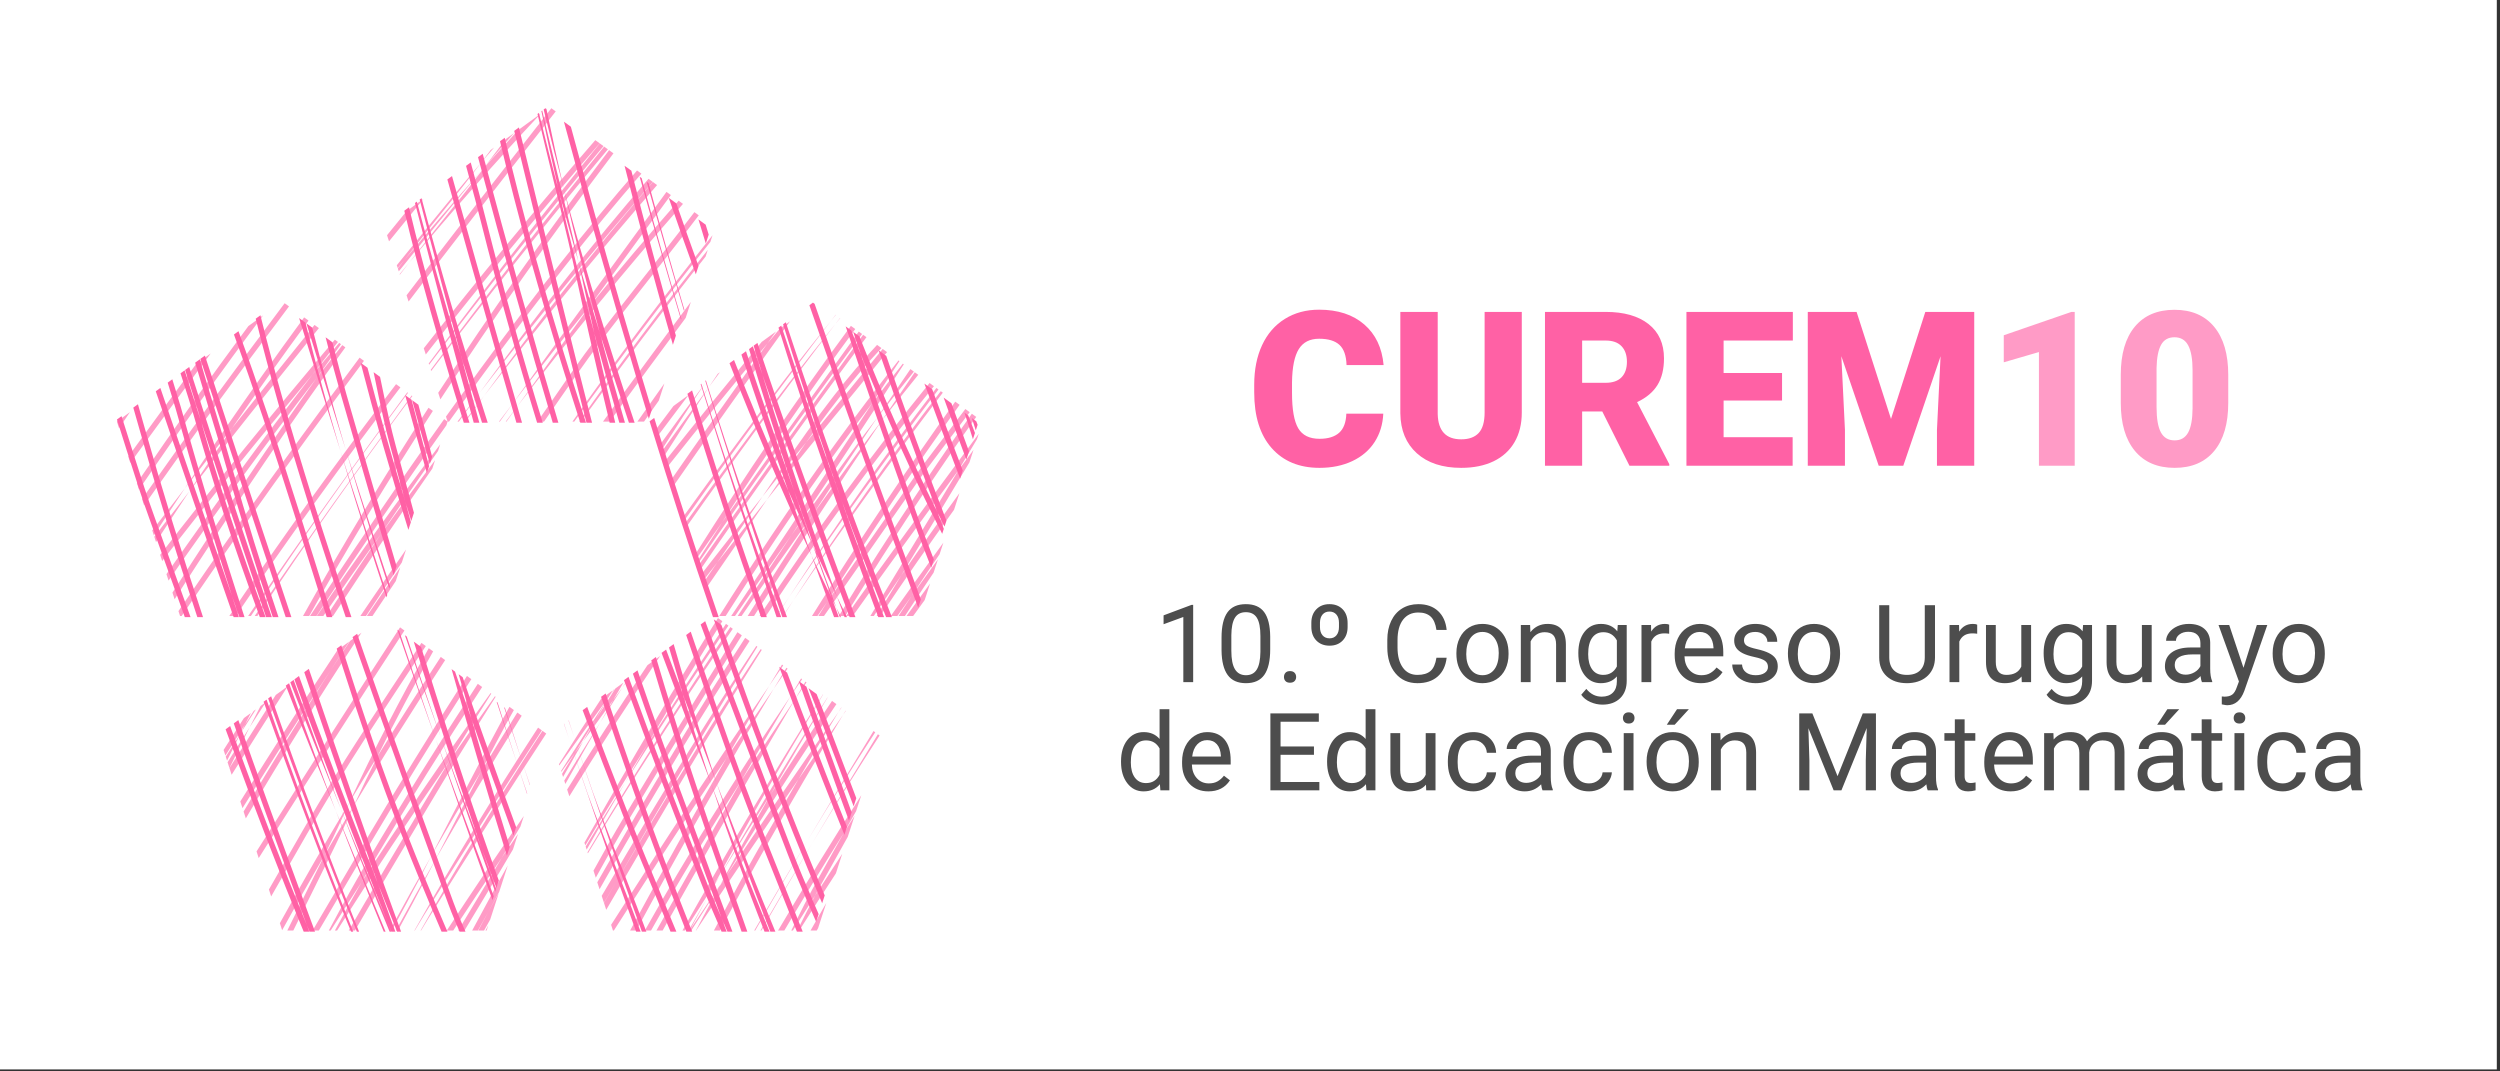
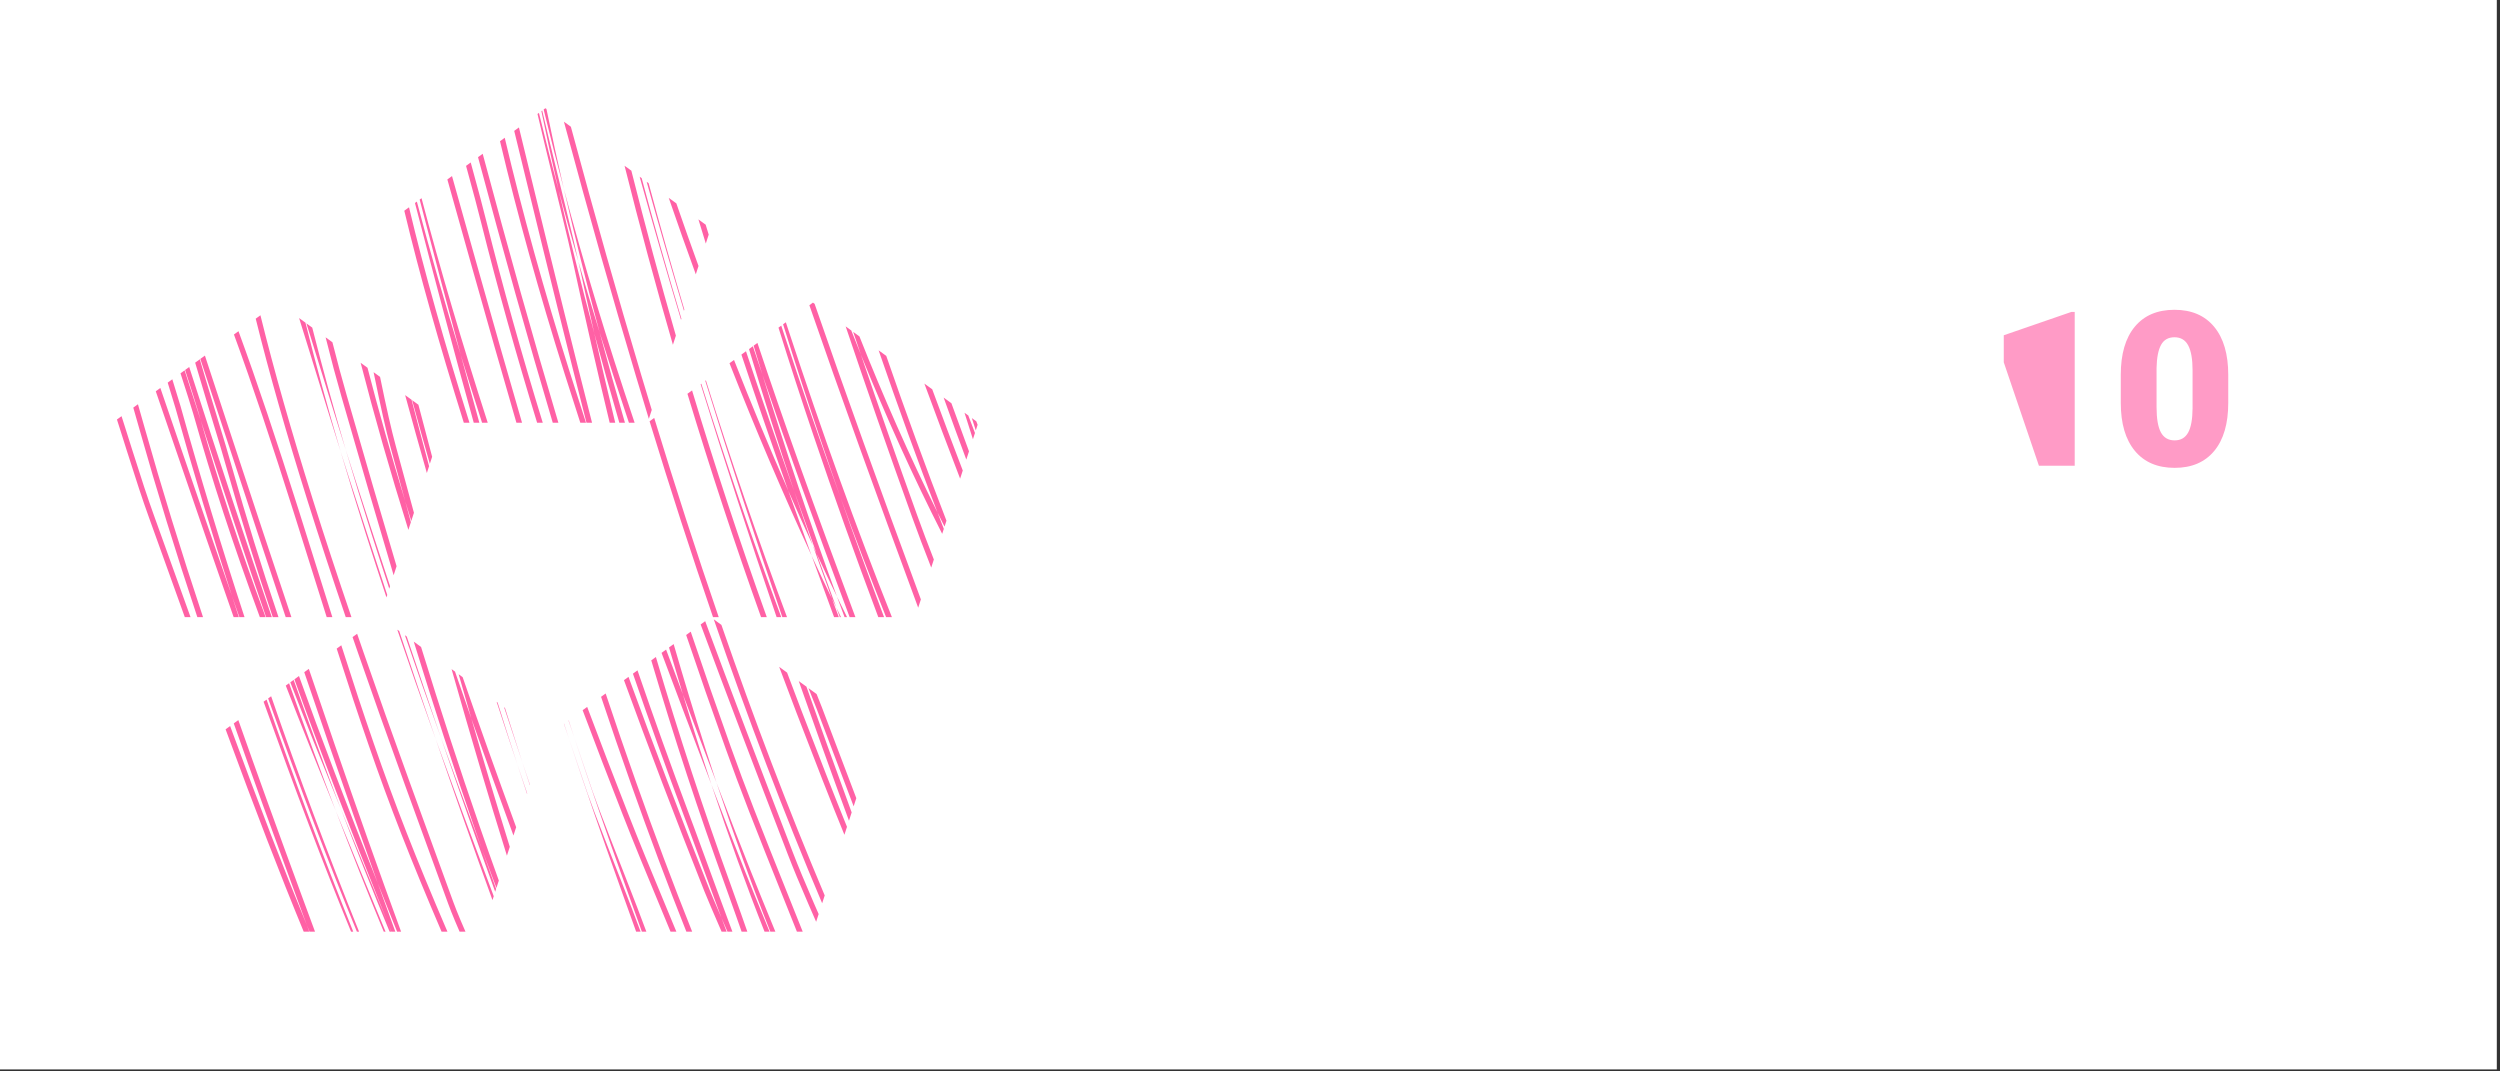
<svg xmlns="http://www.w3.org/2000/svg" viewBox="0 0 693 297" version="1.1" xml:space="preserve" style="fill-rule:evenodd;clip-rule:evenodd;stroke-linejoin:round;stroke-miterlimit:2;">
  <rect x="0" y="0" width="693" height="297" fill="#333333" stroke="none" />
  <g transform="matrix(1,0,0,1,-960,-243.556)">
    <g transform="matrix(1,0,0,1,900,60)">
      <g transform="matrix(2.216,0,0,1,-1210.67,13.556)">
        <rect x="573.319" y="170" width="312.414" height="296.444" style="fill:white;" />
      </g>
    </g>
    <g transform="matrix(1,0,0,1,900,60)">
      <g transform="matrix(1,0,0,1,-507.586,13.556)">
        <g transform="matrix(1,0,0,1,-130.474,-0.315)">
-           <path d="M914.836,354.538C913.645,356.498 912.457,358.461 911.27,360.435C902.259,373.556 894.808,384.603 887.016,396.386C886.234,397.569 885.438,398.778 884.625,400.02C881.274,405.136 878.807,408.969 872.592,418.678C870.789,421.495 869.081,424.156 867.456,426.676L867.969,428.254L868.221,428.254C869.993,425.506 871.863,422.594 873.849,419.493C880.063,409.786 882.529,405.955 885.877,400.842C886.689,399.601 887.483,398.393 888.265,397.213C891.989,391.582 895.635,386.119 899.413,380.513C903.367,373.697 907.317,367.007 911.27,360.435C912.536,358.592 913.832,356.708 915.164,354.776L914.836,354.538ZM820.241,352.414C814.153,361.726 808.314,370.897 802.71,379.959C800.459,384.492 798.28,389.026 796.167,393.569C793.39,398.193 790.676,402.788 788.021,407.362C785.14,413.208 781.091,421.349 777.701,428.254L779.365,428.254C784.78,417.235 791.69,403.42 792.903,400.714C793.974,398.328 795.062,395.945 796.167,393.569C804.085,380.386 812.5,366.992 821.455,353.296L820.241,352.414ZM827.506,357.693C817.285,373.727 807.448,389.729 797.981,405.73C793.528,413.256 789.508,420.079 784.712,428.254L786.447,428.254C791.041,420.425 794.946,413.801 799.255,406.517C808.703,390.547 818.521,374.577 828.72,358.575L827.506,357.693ZM830.504,359.871C819.932,376.037 809.825,392.275 800.158,408.637C796.547,414.749 793.393,420.397 789.202,428.254L789.728,428.254C792.499,423.845 795.338,419.395 798.242,414.912C799.291,413.076 800.34,411.271 801.432,409.424C811.08,393.093 821.167,376.887 831.718,360.752L830.504,359.871ZM834.042,362.441C821.357,380.185 809.334,397.789 798.242,414.912C795.938,418.945 793.636,423.131 790.897,428.254L791.497,428.254C801.13,412.952 811.586,397.182 822.66,381.207C826.452,374.991 830.312,368.785 834.242,362.586L834.042,362.441ZM835.253,363.321C830.974,369.307 826.774,375.271 822.66,381.207C820.006,385.557 817.382,389.918 814.79,394.286C813.149,397.052 806.149,408.801 804.315,411.894C800.613,418.135 797.58,423.307 794.734,428.254L796.461,428.254C799.176,423.545 802.081,418.594 805.588,412.681C807.422,409.59 814.422,397.841 816.064,395.073C822.329,384.514 828.788,373.988 835.456,363.468L835.253,363.321ZM839.285,366.251C838.58,367.516 837.875,368.786 837.17,370.06C833.899,375.967 822.338,398.375 817.494,407.802C813.576,414.654 809.783,421.465 806.109,428.254L806.671,428.254C809.436,423.216 812.298,417.845 815.405,411.888C815.068,412.534 815.932,410.843 817.494,407.802C821.946,400.016 826.563,392.174 831.356,384.248C834.422,378.364 837.127,373.225 838.457,370.824C839.138,369.594 839.818,368.369 840.505,367.137L839.285,366.251ZM841.46,367.831C838.005,373.35 834.639,378.819 831.356,384.248C826.889,392.819 821.656,402.973 818.786,408.559C815.01,415.16 811.356,421.718 807.81,428.254L808.377,428.254C811.016,423.43 813.75,418.294 816.703,412.631C816.368,413.273 817.229,411.587 818.786,408.559C826.265,395.479 834.207,382.244 842.675,368.713L841.46,367.831ZM847.214,372.011C834.629,391.31 823.244,409.956 812.936,428.254L813.045,428.254C814.025,426.583 814.902,425.128 815.725,423.805C826.674,406.2 837.5,389.214 848.266,372.776L847.214,372.011ZM848.427,372.893C836.047,391.881 824.828,410.238 814.654,428.254L814.782,428.254C815.575,426.913 816.301,425.714 816.988,424.609C827.919,407.032 838.728,390.073 849.479,373.657L848.427,372.893ZM843.266,396.513C835.927,407.101 828.808,417.679 821.905,428.254L823.694,428.254C828.094,421.524 832.582,414.793 837.159,408.058C838.876,405.162 840.589,402.301 842.309,399.459L843.266,396.513ZM841.648,401.492C840.145,403.678 838.647,405.869 837.159,408.058C836.178,409.711 835.196,411.375 834.211,413.054C833.56,414.164 829.549,420.806 825.077,428.254L826.823,428.254C831.101,421.132 834.856,414.913 835.487,413.837C837.082,411.12 838.668,408.44 840.254,405.784L841.648,401.492ZM838.816,410.209C836.168,414.874 833.063,420.558 828.94,428.254L830.527,428.254C831.486,426.537 832.449,424.818 833.388,423.144C834.473,421.138 835.48,419.29 836.424,417.572L838.816,410.209ZM836.297,417.962C835.377,419.599 834.397,421.345 833.388,423.144C832.523,424.743 831.609,426.441 830.637,428.254L832.241,428.254L833.938,425.223L836.297,417.962ZM832.953,428.254L832.644,428.254L833.425,426.802L832.953,428.254ZM916.052,355.422C914.88,357.349 913.704,359.293 912.529,361.247C907.821,368.102 903.539,374.391 899.413,380.513C890.557,395.777 881.682,411.665 872.721,428.254L874.422,428.254C887.231,404.563 899.864,382.307 912.529,361.247C913.779,359.426 915.06,357.565 916.376,355.657L916.052,355.422ZM920.119,358.376C919.132,360.031 918.14,361.703 917.142,363.391C909.403,374.81 902.364,385.642 895.41,396.814C888.785,407.458 882.59,417.919 876.811,428.254L878.526,428.254C884.175,418.182 890.22,407.988 896.673,397.619C898.943,393.973 901.222,390.362 903.531,386.756L904.307,385.405C908.724,377.731 912.986,370.416 917.142,363.391C918.218,361.803 919.308,360.203 920.413,358.59L920.119,358.376ZM921.335,359.26C920.363,360.891 919.384,362.54 918.4,364.204C913.188,371.895 908.294,379.317 903.531,386.756C898.471,395.559 893.337,404.606 887.014,415.831L880.026,428.254L881.743,428.254L888.297,416.601C894.943,404.804 900.275,395.413 905.587,386.183C909.996,378.521 914.251,371.218 918.4,364.204C919.461,362.638 920.536,361.061 921.625,359.47L921.335,359.26ZM926.187,362.785C913.329,383.091 900.471,404.759 887.238,428.254L887.905,428.254C890.94,423.513 893.952,418.827 896.041,415.553C904.768,399.352 913.431,384.244 926.231,362.817L926.187,362.785ZM927.401,363.667C917.501,379.303 907.598,395.752 897.523,413.223C897.109,413.877 896.609,414.663 896.041,415.553C895.356,416.826 894.669,418.108 893.979,419.4C892.311,422.32 890.636,425.272 888.955,428.254L889.228,428.254L889.294,428.154L889.345,428.076C890.818,425.326 892.215,422.715 892.922,421.384C893.274,420.721 893.626,420.061 893.979,419.4C895.163,417.326 896.344,415.267 897.523,413.223C897.987,412.49 898.343,411.922 898.565,411.559C902.935,404.395 907.303,397.389 911.744,390.431C916.357,382.401 921.447,373.746 927.447,363.7L927.401,363.667ZM928.702,364.612C922.834,373.301 917.231,381.834 911.744,390.431C906.724,399.169 902.265,407.172 897.81,415.425C895.928,418.221 894.027,421.052 892.107,423.918C891.194,425.281 890.277,426.662 889.345,428.076L889.25,428.254L889.684,428.254C892.548,423.782 895.346,419.426 897.319,416.334L897.397,416.19L897.81,415.425L899.298,413.217C899.52,412.863 899.7,412.573 899.832,412.356C909.576,396.383 919.311,381.195 929.914,365.493L928.702,364.612ZM931.231,366.449L931.157,366.571L930.491,367.669C920.597,381.84 910.253,396.959 899.298,413.217C898.817,413.983 898.139,415.05 897.319,416.334C896.288,418.248 895.257,420.177 894.217,422.134C893.559,423.373 892.304,425.719 890.946,428.254L891.023,428.254C891.807,427.065 892.582,425.901 893.354,424.748C902.432,411.198 911.086,398.421 919.41,386.304C923.153,379.899 926.841,373.693 930.491,367.669L931.305,366.504L931.231,366.449ZM932.446,367.333L932.418,367.379L931.746,368.487C927.711,374.267 923.603,380.2 919.41,386.304C915.72,392.618 911.982,399.119 908.18,405.827C904.724,411.924 902.476,416.067 895.953,428.254L897.649,428.254C903.859,416.654 906.083,412.561 909.462,406.6C917.119,393.093 924.513,380.427 931.746,368.487L932.517,367.384L932.446,367.333ZM940.198,372.964C933.845,383.331 927.754,393.437 921.901,403.329C917.202,411.104 912.309,419.369 907.132,428.254L907.405,428.254C912.07,420.084 916.898,411.785 921.901,403.329C928.457,392.481 934.634,382.589 940.672,373.309L940.198,372.964ZM941.413,373.847C935.073,384.193 928.995,394.277 923.156,404.148C918.604,411.679 913.866,419.677 908.864,428.254L909.128,428.254C913.648,420.347 918.32,412.321 923.156,404.148C929.698,393.323 935.862,383.451 941.886,374.191L941.413,373.847ZM936.811,390.749C928.544,403.675 920.935,416.036 913.738,428.254L915.476,428.254C920.701,419.401 926.145,410.469 931.902,401.296L932.847,399.624C933.341,398.755 933.834,397.885 934.328,397.016L935.366,395.196L936.811,390.749ZM934.959,396.448C933.931,398.071 932.911,399.687 931.902,401.296C929.264,405.961 926.655,410.632 924.058,415.334C922.251,418.605 920.137,422.714 917.398,428.254L917.844,428.254C919.865,425.042 921.921,421.811 924.016,418.551C924.478,417.681 924.92,416.866 925.345,416.097C927.904,411.465 930.474,406.863 933.065,402.279L934.959,396.448ZM931.536,406.982C928.976,410.878 926.469,414.734 924.016,418.551C922.603,421.204 920.991,424.365 919.064,428.254L919.614,428.254C922.898,423.045 926.282,417.77 929.771,412.415L931.536,406.982ZM927.111,420.603C925.638,423.161 924.183,425.712 922.746,428.254L924.465,428.254L924.682,427.87L924.84,427.592L927.111,420.603ZM816.909,349.993C808.871,364.243 801.539,378.48 794.871,392.818C788.11,404.078 781.706,415.193 775.636,426.219L776.27,428.172C780.054,421.274 783.969,414.343 788.021,407.362C789.786,403.782 791.113,401.064 791.581,400.02C792.658,397.619 793.754,395.221 794.871,392.818C797.432,388.555 800.044,384.269 802.71,379.959C807.532,370.246 812.667,360.564 818.128,350.879L816.909,349.993ZM908.929,350.246C897.286,367.854 886.09,385.716 875.34,403.834C872.669,408.337 870.517,411.969 868.672,415.097C867.622,416.907 866.558,418.746 865.484,420.605L866.106,422.52C882.271,394.526 896.203,371.13 909.22,350.458L908.929,350.246ZM907.716,349.365C896.052,367.002 884.836,384.896 874.066,403.046C870.068,409.785 867.234,414.574 864.847,418.646L865.466,420.552C866.448,418.874 867.498,417.088 868.672,415.097C883.241,389.977 896.008,368.626 908.005,349.575L907.716,349.365ZM814.886,348.524C809.172,357.124 803.372,365.968 797.461,375.087C792.594,382.596 787.751,390.588 782.006,400.488C779.553,404.714 777.795,407.783 773.161,415.906L772.603,416.884L773.227,418.807C773.63,418.103 774.034,417.395 774.442,416.681C779.075,408.559 780.833,405.491 783.283,401.268C789.023,391.38 793.858,383.4 798.715,375.905C804.611,366.81 810.396,357.987 816.099,349.405L814.886,348.524ZM904.624,347.119C891.55,367.231 878.428,388.96 864.77,412.88C864.396,413.535 864.015,414.205 863.627,414.891L864.255,416.825C864.871,415.729 865.471,414.67 866.051,413.654C879.689,389.77 892.791,368.074 905.838,348L904.624,347.119ZM902.478,345.559C892.009,362.199 881.432,379.457 870.67,397.424C868.329,401.331 865.81,405.773 862.577,411.658L863.211,413.612C866.759,407.136 869.453,402.37 871.941,398.214C882.68,380.285 893.236,363.062 903.692,346.441L902.478,345.559ZM808.956,344.215C796.986,362.589 784.046,382.819 769.173,406.328L769.774,408.178C784.905,384.254 798.036,363.722 810.169,345.096L808.956,344.215ZM900.514,344.133C886.085,365.931 877.499,379.3 867.804,395.126C865.449,398.969 863.18,402.733 860.918,406.553L861.02,406.866C862.44,404.508 863.884,402.133 865.354,399.738C876.409,381.721 888.495,363.199 901.189,344.623L900.514,344.133ZM899.301,343.251C890.338,356.791 883.629,367.081 877.51,376.722C875.492,380.149 873.437,383.665 871.335,387.286C868.874,391.191 866.457,395.076 864.088,398.938C862.843,400.967 861.616,402.981 860.407,404.982L860.681,405.826C864.383,399.326 867.922,393.166 871.335,387.286C880.37,372.95 889.984,358.363 899.976,343.742L899.301,343.251ZM897.081,341.638C885.668,359.738 874.015,379.42 860.056,403.901L860.302,404.657C862.35,401.21 864.409,397.8 866.537,394.327C870.228,388.302 873.757,382.634 877.51,376.722C884.803,364.337 891.591,353.154 898.295,342.52L897.081,341.638ZM798.267,345.688L795.103,347.987C793.314,350.661 791.536,353.34 789.762,356.03C781.221,369.319 773.203,382.322 765.582,395.276L766.2,397.179C776.123,380.265 786.717,363.28 798.267,345.688ZM794.854,348.167L791.613,350.522C782.655,363.997 773.886,377.65 764.672,392.475L765.277,394.338C773.662,380.828 781.664,368.308 789.762,356.03C791.439,353.421 793.136,350.801 794.854,348.167ZM881.053,352.144L877.538,354.697C869.128,367.277 861.907,378.441 855.272,389.176L855.879,391.045C863.273,379.042 871.382,366.539 881.053,352.144ZM872.45,358.394L871.982,358.734C871.506,359.474 871.028,360.219 870.55,360.963C869.718,362.09 868.887,363.219 868.059,364.347C866.864,366.398 865.675,368.449 864.488,370.509C861.094,375.907 857.756,381.302 854.47,386.708L854.771,387.635C857.998,381.861 861.236,376.153 864.488,370.509C866.487,367.331 868.507,364.15 870.55,360.963C871.18,360.11 871.814,359.252 872.45,358.394ZM870.876,359.538L868.647,361.157C866.823,364.009 865.012,366.864 863.218,369.716C862.054,371.736 860.886,373.774 859.719,375.822C858.95,376.89 858.183,377.958 857.419,379.026C856.227,380.957 855.04,382.893 853.859,384.83L854.141,385.697C855.996,382.383 857.856,379.092 859.719,375.822C862.467,372.004 865.248,368.178 868.059,364.347C868.997,362.738 869.936,361.136 870.876,359.538ZM777.819,360.544L774.505,362.952C770.46,369.299 766.201,376.027 761.667,383.227L762.269,385.081C767.828,376.249 772.973,368.127 777.819,360.544ZM868.193,361.638L868.431,361.314L868.14,361.525L867.481,362.52L866.924,363.363L866.873,363.434L866.809,363.521L866.722,363.67C862.126,370.632 857.794,377.349 853.596,384.018L853.679,384.274C854.919,382.525 856.166,380.776 857.419,379.026C859.332,375.924 861.265,372.821 863.218,369.716C864.385,367.691 865.552,365.676 866.722,363.67L866.924,363.363L868.193,361.638ZM771.757,364.948L770.29,366.014C769.281,367.961 768.279,369.916 767.268,371.913C765.206,375.138 763.162,378.37 761.14,381.605L761.663,383.214C763.621,379.193 765.459,375.487 767.268,371.913C768.753,369.591 770.25,367.269 771.757,364.948ZM867.144,362.944L867.851,361.735L864.688,364.034C860.615,370.22 856.749,376.216 852.994,382.166L853.102,382.499C857.588,376.185 862.158,369.859 866.809,363.521L867.144,362.944ZM769.003,366.95L768.39,367.395L768.116,367.819C767.719,368.436 767.322,369.053 766.925,369.671L765.987,371.137C765.571,371.957 765.155,372.784 764.735,373.62C763.385,375.735 762.018,377.882 760.636,380.055L760.998,381.17C762.284,378.541 763.521,376.042 764.735,373.62C766.172,371.368 767.594,369.146 769.003,366.95ZM767.101,368.946L767.602,367.967L765.677,369.366L764.944,370.511C764.105,371.825 763.266,373.139 762.427,374.453L760.036,378.208L760.536,379.747C762.337,376.874 764.153,374.004 765.987,371.137L766.428,370.266C766.652,369.826 766.877,369.386 767.101,368.946ZM797.738,269.461C792.461,276.536 787.297,283.544 781.987,290.825C769.755,307.599 758.301,323.832 747.528,339.712L747.969,341.068L748.418,341.068C759.29,325.028 770.854,308.633 783.213,291.686C788.518,284.411 793.678,277.408 798.949,270.341L797.738,269.461ZM807.847,276.806C791.68,297.928 776.266,319.352 761.621,341.068L763.428,341.068C777.896,319.651 793.113,298.519 809.058,277.686L807.847,276.806ZM810.964,279.071C796.108,299.183 781.419,319.832 766.842,341.068L767.61,341.068C781.309,320.362 795.82,299.762 811.158,279.211L810.964,279.071ZM812.175,279.951C797.528,299.78 783.039,320.139 768.659,341.068L769.407,341.068C782.934,320.658 797.248,300.352 812.369,280.091L812.175,279.951ZM816.842,283.342C804.446,302.512 792.835,321.765 782.053,341.068L783.767,341.068C794.406,322.061 805.849,303.103 818.056,284.223L816.842,283.342ZM822.133,287.185L821.182,286.495C808.896,303.74 796.867,321.442 783.992,341.068L785.783,341.068C798.237,322.101 809.909,304.927 821.8,288.209L822.133,287.185ZM820.087,293.48C808.197,309.244 796.783,325.116 785.877,341.068L787.692,341.068C792.917,333.439 798.259,325.827 803.713,318.238C808.991,310.413 814.166,302.899 819.486,295.332L820.087,293.48ZM818.662,297.868C813.588,304.642 808.605,311.431 803.713,318.238C798.825,325.487 793.85,333.001 788.595,341.068L790.383,341.068C800.087,326.188 808.848,313.176 817.904,300.201L818.662,297.868ZM810.614,322.637C806.672,328.27 802.749,333.972 798.837,339.752L797.948,341.068L799.517,341.068C802.748,336.18 806.055,331.241 809.443,326.241L810.614,322.637ZM809.02,327.542C806.034,331.844 803.054,336.192 800.081,340.586L799.755,341.068L801.313,341.068C803.43,337.869 805.582,334.647 807.767,331.399L809.02,327.542ZM947.126,270.231C935.188,285.296 923.502,301.458 911.84,318.902C906.976,326.178 902.226,333.488 897.44,341.068L899.212,341.068C903.822,333.781 908.402,326.74 913.087,319.731C921.966,306.451 930.857,293.916 939.865,282.04C942.544,277.929 945.017,274.102 947.376,270.413L947.126,270.231ZM948.337,271.111C945.5,274.691 942.677,278.334 939.865,282.04C933.024,292.54 924.835,304.892 913.747,321.522C913.57,321.788 913.57,321.788 913.392,322.055C908.705,329.085 904.528,335.363 900.747,341.068L901.807,341.068C906.94,333.589 912.168,326.105 917.464,318.645C931.465,297.633 940.668,283.681 948.59,271.295L948.337,271.111ZM950.423,272.627C947.349,277.084 944.28,281.578 941.211,286.115C939.177,288.732 937.422,291.057 935.587,293.555C929.486,301.861 923.432,310.237 917.464,318.645L914.994,322.351C914.817,322.617 914.817,322.617 914.64,322.884C910.179,329.574 906.18,335.584 902.544,341.068L903.624,341.068C910.111,331.629 916.749,322.181 923.483,312.784C929.405,303.722 935.308,294.84 941.211,286.115C943.865,282.696 946.994,278.78 951.391,273.33L950.423,272.627ZM951.635,273.507C948.567,277.957 945.503,282.444 942.438,286.973C940.402,289.595 938.646,291.92 936.811,294.418C932.337,300.508 927.889,306.636 923.483,312.784C917.45,322.018 911.396,331.442 905.31,341.068L907.082,341.068C918.948,322.315 930.694,304.333 942.438,286.973C945.088,283.562 948.212,279.651 952.602,274.21L951.635,273.507ZM955.735,276.486C939.485,296.459 924.039,317.67 908.588,341.068L910.383,341.068C925.64,318.015 940.903,297.085 956.947,277.366L955.735,276.486ZM957.631,277.864C943.609,296.088 930.56,314.605 916.791,335.827C915.605,337.571 914.424,339.319 913.248,341.068L913.41,341.068C914.542,339.303 915.669,337.556 916.791,335.827C930.041,316.323 943.846,297.139 958.203,278.279L957.631,277.864ZM958.843,278.744C944.838,296.945 931.804,315.441 918.051,336.636C917.047,338.114 916.049,339.59 915.053,341.068L915.19,341.068C916.147,339.579 917.1,338.101 918.051,336.636C931.286,317.157 945.075,297.995 959.413,279.159L958.843,278.744ZM962.854,281.659C949.368,300.437 936.204,320.156 923.139,341.068L924.65,341.068L925.902,339.266L927.317,337.23C939.407,318.065 951.598,299.9 964.066,282.539L962.854,281.659ZM965.657,283.695C959.699,291.549 953.185,300.148 951.997,301.85C949.963,304.764 948.239,307.233 944.724,312.266C942.752,315.089 942.112,316.006 941.129,317.412C936.096,324.62 931.525,331.176 927.317,337.23C926.514,338.502 925.71,339.783 924.905,341.068L926.474,341.068C931.246,334.196 936.491,326.67 942.366,318.257C943.348,316.851 943.988,315.934 945.96,313.111C949.476,308.078 951.199,305.61 953.234,302.695C954.413,301.004 960.915,292.423 966.868,284.575L965.657,283.695ZM967.456,285.002C958.915,296.972 950.21,309.952 941.294,323.945C937.746,329.514 934.188,335.205 930.586,341.068L932.345,341.068C935.776,335.492 939.169,330.07 942.553,324.758C951.451,310.791 960.14,297.836 968.667,285.882L967.456,285.002ZM969.375,290.528C954.95,310.004 943.032,326.347 932.619,341.068L934.454,341.068C943.015,328.982 952.59,315.797 963.733,300.683C965.512,297.716 967.221,294.855 968.868,292.088L969.375,290.528ZM967.917,295.014L965.165,298.74L963.733,300.683C958.63,309.196 952.955,318.586 946.548,329.142C946.02,330.012 946.02,330.012 945.492,330.881C943.344,334.421 941.289,337.811 939.318,341.068L940.287,341.068C942.812,337.279 945.342,333.534 947.881,329.831C955.016,318.077 961.242,307.768 966.783,298.503L967.917,295.014ZM964.018,307.015C958.586,314.456 953.216,322.05 947.881,329.831L947.817,329.938C947.289,330.807 947.289,330.807 946.762,331.677C944.787,334.93 942.891,338.058 941.069,341.068L942.087,341.068C948.842,330.951 955.635,321.16 962.519,311.628L964.018,307.015ZM959.556,320.748C954.455,327.755 949.613,334.503 944.976,341.068L946.81,341.068C948.105,339.236 949.415,337.394 950.741,335.535C953.342,331.583 955.933,327.718 958.522,323.931L959.556,320.748ZM958.056,325.362C955.559,328.81 953.122,332.198 950.741,335.535C949.539,337.361 948.335,339.206 947.129,341.068L948.914,341.068C951.571,336.974 954.217,332.971 956.858,329.051L958.056,325.362ZM955.883,332.05C953.723,335.01 951.543,338.017 949.344,341.068L951.19,341.068L952.183,339.692C952.574,339.152 952.965,338.613 953.355,338.073L954.39,336.645L955.883,332.05ZM792.95,265.983C790.553,269.021 788.16,272.085 785.77,275.176C773.355,292.603 760.599,311.641 745.862,334.586L746.46,336.426C764.176,308.814 779.016,286.856 793.799,266.6L792.95,265.983ZM942.734,267.041C938.283,272.525 934.482,277.212 933.707,278.144C929.592,283.096 925.527,288.034 921.513,292.959C919.365,295.997 917.083,299.306 914.55,303.036C913.703,304.282 912.841,305.557 911.731,307.202L910.66,308.789C906.001,314.622 901.412,320.438 896.893,326.24L894.592,329.583L893.216,331.587L893.8,333.383C896.934,328.813 900.221,324.046 903.679,319.051C905.202,316.853 906.771,314.548 908.981,311.277L910.66,308.789C918.533,298.932 926.613,289.02 934.897,279.051C935.675,278.115 939.486,273.415 943.946,267.921L942.734,267.041ZM792.088,265.356C789.594,268.296 787.121,271.229 784.666,274.158C771.114,291.682 757.662,310.091 744.199,329.467L744.78,331.256C758.419,311.595 772.043,292.932 785.77,275.176C788.053,271.971 790.321,268.826 792.588,265.72L792.088,265.356ZM941.187,265.916C937.253,270.09 933.29,274.772 929.241,279.977C924.296,286.337 919.566,292.983 913.307,302.201C912.46,303.448 911.597,304.723 910.486,306.368L909.437,307.923C903.69,315.119 898.051,322.287 892.517,329.435L893.077,331.157C894.345,329.517 895.616,327.879 896.893,326.24C898.693,323.627 900.541,320.952 902.441,318.209C903.961,316.014 905.529,313.712 907.737,310.444L909.437,307.923C913.409,302.95 917.435,297.961 921.513,292.959C924.661,288.504 927.518,284.631 930.45,280.861C934.503,275.649 938.468,270.968 942.402,266.799L941.187,265.916ZM937.319,263.106L936.505,264.232C918.578,289.036 904.072,309.306 891.72,326.982L892.15,328.307C906.094,307.836 921.272,286.62 938.244,263.778L937.319,263.106ZM936.107,262.226L935.276,263.375C920.956,283.19 908.817,300.112 898.221,315.123C895.926,318.679 893.64,322.264 891.362,325.879L891.565,326.507C905.343,306.312 920.319,285.393 937.033,262.899L936.107,262.226ZM790.876,264.476C773.761,284.658 757.57,304.538 742.46,324.114L743.02,325.837C756.116,308.843 770.035,291.613 784.666,274.158C787.018,271.116 789.377,268.096 791.739,265.103L790.876,264.476ZM933.928,260.643C919.19,280.632 904.829,301.752 890.76,324.027L891.14,325.198C893.423,321.934 895.781,318.579 898.221,315.123C910.289,296.423 922.575,278.565 935.139,261.523L933.928,260.643ZM785.246,260.385C776.976,270.66 769.395,280.145 762.375,289.019C758.425,294.754 754.525,300.518 750.533,306.524C747.171,310.842 743.942,315.024 740.828,319.092L741.31,320.575C744.477,315.693 747.531,311.04 750.533,306.524C761.011,293.061 772.794,278.24 786.457,261.265L785.246,260.385ZM782.367,258.294C778.512,263.534 774.656,268.883 770.789,274.35C763.376,284.833 756.49,294.857 749.306,305.664C746.182,309.677 743.174,313.57 740.266,317.364L740.714,318.741C743.657,314.212 746.504,309.879 749.306,305.664C753.445,300.346 757.79,294.813 762.375,289.019C765.535,284.429 768.726,279.86 772.022,275.2C775.882,269.742 779.731,264.403 783.578,259.174L782.367,258.294ZM930.916,258.454L930.06,259.567L929.588,260.183C920.913,270.843 912.977,281.284 903.281,294.408C898.027,301.52 892.923,308.517 887.961,315.412L888.292,316.433C901.981,296.986 915.703,278.285 929.588,260.183L930.435,259.144L930.969,258.492L930.916,258.454ZM929.705,257.574L928.849,258.688L928.388,259.288C919.704,269.959 911.762,280.409 902.059,293.543C897.035,300.344 892.148,307.039 887.387,313.647L887.714,314.653C901.194,295.528 914.711,277.119 928.388,259.288L929.241,258.243L929.757,257.612L929.705,257.574ZM776.964,254.368C762.747,273.284 749.688,291.194 737.43,308.634L738.009,310.415C750.449,292.691 763.713,274.489 778.175,255.248L776.964,254.368ZM770.993,257.737L766.91,260.703C756.59,274.583 746.35,289.02 736.003,304.241L736.589,306.045C748.109,289.067 759.493,273.068 770.993,257.737ZM917.04,259.394L914.155,261.49L913.088,262.766C912.701,263.23 912.314,263.694 911.927,264.157L910.799,265.512C900.572,279.769 892.048,291.836 884.055,303.393L884.638,305.185C894.082,291.512 904.231,277.184 917.04,259.394ZM911.615,264.374L913.176,262.202L909.217,265.078C900.183,275.947 891.21,287.021 882.371,298.21L882.927,299.92C892.094,288.302 901.412,276.797 910.799,265.512L911.615,264.374ZM756.467,268.291L752.422,271.23C745.689,280.314 739.462,288.801 733.611,296.881L734.184,298.643C741.031,289.177 748.388,279.162 756.467,268.291ZM897.62,273.503L897.012,273.945L896.47,274.754C896.099,275.311 895.727,275.868 895.355,276.425L894.607,277.552C890.161,283.543 885.789,289.523 881.489,295.495L881.985,297.022C886.191,290.383 890.396,283.894 894.607,277.552C895.604,276.207 896.61,274.856 897.62,273.503ZM893.369,276.707C889.151,282.392 885.001,288.064 880.915,293.729L881.384,295.173C885.375,288.887 889.37,282.731 893.369,276.707L893.554,276.458L893.517,276.485L893.369,276.707ZM888.925,279.821L884.754,282.851C883.029,285.138 881.314,287.424 879.61,289.711L880.177,291.455C883.066,287.574 885.981,283.698 888.925,279.821ZM733.769,285.014L734.078,284.557L730.539,287.129L730.474,287.225L731.062,289.036L732.396,287.05C732.854,286.371 733.312,285.693 733.769,285.014ZM874.646,217.571C860.994,233.242 846.37,251.842 830.877,273.055C827.785,277.288 824.726,281.526 821.681,285.795L822.133,287.185L822.529,287.185C825.694,282.743 828.88,278.327 832.102,273.916C847.595,252.704 862.216,234.109 875.858,218.452L874.646,217.571ZM877.827,219.882C862.139,238.022 846.698,257.645 831.064,279.133C828.983,281.815 826.917,284.498 824.865,287.185L825.258,287.185C827.197,284.473 829.132,281.789 831.064,279.133C846.326,259.464 862.325,239.975 878.996,220.732L877.827,219.882ZM879.039,220.763C863.355,238.897 847.918,258.514 832.283,280.003C830.431,282.39 828.584,284.786 826.749,287.185L827.1,287.185C828.831,284.767 830.559,282.373 832.283,280.003C847.543,260.336 863.54,240.851 880.208,221.613L879.039,220.763ZM882.813,223.505L873.31,236.502C859.841,254.923 849.376,269.329 840.253,282.082C838.955,283.78 837.663,285.48 836.375,287.185L836.61,287.185L837.789,285.53C838.333,284.768 838.877,284.007 839.42,283.245L840.253,282.082C847.386,272.748 854.622,263.583 861.998,254.544C865.882,249.207 870.041,243.509 874.534,237.364L884.024,224.385L882.813,223.505ZM886.177,225.949C877.927,235.367 869.882,244.883 861.998,254.544C854.232,265.214 847.555,274.448 841.473,282.949C840.395,284.359 839.322,285.77 838.251,287.185L838.448,287.185C839.441,285.792 840.448,284.381 841.473,282.949C856.226,263.646 871.426,245.052 887.389,226.83L886.177,225.949ZM890.543,229.122C887.543,233.094 884.193,237.416 880.401,242.234C879.447,243.446 878.948,244.079 876.873,246.708C866.269,260.146 861.448,266.447 856.063,274.173C853.038,278.512 850.042,282.841 847.056,287.185L848.873,287.185C851.668,283.123 854.472,279.075 857.299,275.018C862.671,267.311 867.484,261.021 878.077,247.597C880.153,244.967 880.652,244.334 881.606,243.122C885.4,238.302 888.752,233.977 891.755,230.002L890.543,229.122ZM895.575,235.524C881.554,253.077 868.63,270.24 856.741,287.185L857.24,287.185C869.963,269.563 882.456,253.051 894.974,237.372L895.575,235.524ZM894.256,239.582C881.445,255.731 869.565,271.555 858.571,287.185L859.087,287.185C870.737,271.073 882.193,255.895 893.655,241.433L894.256,239.582ZM889.571,254.001C881.121,265.322 873.006,276.37 865.209,287.185L867.056,287.185C873.836,277.79 880.856,268.218 888.128,258.443L889.571,254.001ZM882.228,276.602C879.715,280.134 877.223,283.661 874.749,287.185L876.578,287.185L876.868,286.772C877.512,285.859 878.155,284.945 878.798,284.032L880.678,281.373L882.228,276.602ZM866.899,211.943C850.079,234.2 834.267,256.637 819.537,279.195L820.131,281.026C835.03,258.155 851.049,235.399 868.11,212.823L866.899,211.943ZM865.528,210.947C849.28,230.998 833.279,251.605 817.466,272.821L817.575,273.159C833.069,252.658 849.395,232.192 866.57,211.704L865.528,210.947ZM864.316,210.067C848.291,229.843 832.504,250.164 816.899,271.077L817.011,271.423C832.319,251.201 848.427,231.022 865.359,210.824L864.316,210.067ZM863.075,209.165C846.595,228.127 830.741,247.363 815.53,266.863L816.088,268.581C831.502,248.789 847.574,229.274 864.288,210.046L863.075,209.165ZM850.894,200.315C834.804,220.845 822.134,237.194 810.756,252.171L811.319,253.905C822.861,238.699 835.707,222.119 852.105,201.195L850.894,200.315ZM847.928,201.84L841.681,206.379C838.55,209.778 835.434,213.214 832.329,216.689L831.769,217.428C829.02,221.04 826.853,223.825 824.847,226.3C820.247,231.978 815.801,237.574 811.437,243.188L810.487,244.327C810.099,244.795 809.712,245.262 809.324,245.73L808.849,246.303L808.902,246.464C809.741,245.374 810.587,244.28 811.437,243.188C823.443,228.79 835.583,215.026 847.928,201.84ZM840.558,207.195L838.224,208.891L835.81,212.087C835.03,213.119 834.25,214.15 833.47,215.182L832.642,216.277C832.273,216.709 831.901,217.147 831.526,217.589C824.377,225.61 817.286,233.84 810.241,242.288L809.7,242.984C809.417,243.35 809.134,243.715 808.851,244.08L808.342,244.74L808.599,245.534C811.191,242.33 817.019,235.129 819.141,232.526C822.691,228.17 825.844,224.346 828.877,220.73C829.773,219.661 830.656,218.614 831.526,217.589L831.608,217.496L832.329,216.689L832.49,216.477L832.642,216.277C835.412,213.028 838.049,210 840.558,207.195ZM835.033,211.209L834.067,211.911L832.255,214.308L831.441,215.384C830.215,216.821 828.966,218.299 827.691,219.82C824.654,223.44 821.499,227.267 817.946,231.626C815.985,234.032 810.862,240.361 808.048,243.838L808.303,244.62L809.304,243.414L810.241,242.288C814.604,236.676 819.051,231.08 823.651,225.402C825.649,222.936 827.811,220.157 830.555,216.552C830.776,216.262 831.08,215.86 831.441,215.384C832.664,213.949 833.862,212.557 835.033,211.209ZM815.453,225.435L810.765,228.841L807.156,233.289L805.346,235.52L805.896,237.215L808.352,234.188C810.853,231.106 813.216,228.194 815.453,225.435Z" style="fill:rgb(255,155,198);fill-rule:nonzero;" />
-         </g>
+           </g>
        <g transform="matrix(1,0,0,1,418.767,80)">
          <path d="M305.559,291.775L305.177,290.609L305.136,290.639L306.053,293.33L306.59,294.913C311.033,308.381 315.595,321.605 320.385,334.922C320.077,334.066 322.798,341.69 325.154,348.254L326.392,348.254C324.881,344.174 323.136,339.634 320.989,334.148C313.296,314.489 312.511,312.439 309.985,304.942C308.915,301.767 307.808,298.495 306.59,294.913L306.089,293.392C305.913,292.853 305.736,292.314 305.559,291.775ZM306.978,291.295L306.451,289.683L306.405,289.717L307.469,292.843L308.012,294.44C312.453,307.905 317.011,321.116 321.796,334.42C321.481,333.544 324.35,341.584 326.745,348.254L327.989,348.254C326.432,344.036 324.629,339.342 322.391,333.621C314.705,313.982 313.921,311.933 311.402,304.458C310.334,301.285 309.228,298.018 308.012,294.44L307.508,292.91C307.331,292.372 307.154,291.833 306.978,291.295ZM311.583,285.954L310.326,286.868C313.934,296.479 317.64,306.134 321.432,315.811C324.662,324.051 326.892,329.488 333.735,345.96C334.055,346.732 334.373,347.496 334.686,348.254L336.307,348.254C335.919,347.317 335.527,346.372 335.13,345.415C328.29,328.949 326.06,323.516 322.834,315.285C318.988,305.471 315.231,295.68 311.583,285.954ZM316.706,282.233L315.435,283.156C318.15,291.294 320.892,299.271 323.727,307.292C328.734,321.455 333.836,335.09 339.076,348.254L340.687,348.254C335.376,334.932 330.209,321.135 325.14,306.794C322.255,298.632 319.467,290.516 316.706,282.233ZM323.043,277.629L321.782,278.544C328.556,297.15 335.956,316.543 344.05,337.01C344.753,338.787 346.591,343.074 348.84,348.254L350.239,348.254C349.776,347.018 349.301,345.743 348.81,344.42C347.23,340.762 345.996,337.86 345.451,336.481C337.303,315.875 329.858,296.36 323.043,277.629ZM325.533,275.82L324.265,276.741C328.832,290.034 333.507,303.056 338.36,316.011C338.899,317.448 339.456,318.945 340.044,320.535C341.474,324.402 346.415,337.927 347.037,339.619C347.653,341.294 348.242,342.889 348.81,344.42L349.412,345.812C349.651,346.363 349.89,346.914 350.129,347.465L350.472,348.254L351.839,348.254C350.782,345.44 349.667,342.432 348.446,339.11C347.825,337.42 342.883,323.894 341.452,320.024C340.863,318.433 340.306,316.935 339.767,315.497C334.862,302.405 330.139,289.242 325.533,275.82ZM330.63,272.117L329.344,273.05C335.887,295.169 342.385,314.83 350.013,335.919C350.903,338.381 351.833,340.987 352.875,343.941C353.183,344.814 353.735,346.386 354.39,348.254L355.977,348.254C355.247,346.17 354.623,344.393 354.288,343.443C353.245,340.488 352.315,337.88 351.424,335.416C343.747,314.192 337.216,294.416 330.63,272.117ZM333.457,270.062L332.199,270.976C336.26,281.855 340.803,293.835 346.008,307.435C350.813,321.957 355.726,335.586 360.748,348.254L362.132,348.254C358.861,340.273 357.458,336.825 355.595,332.167C354.051,328.307 352.645,324.73 351.32,321.286C349.474,316.483 347.705,311.87 346.008,307.435C344.947,304.23 343.89,300.976 342.838,297.68C341.239,292.665 339.663,287.592 338.111,282.46C336.489,278.164 334.94,274.039 333.457,270.062ZM335.554,268.539L334.266,269.474C335.531,273.839 336.813,278.169 338.111,282.46C340.971,290.038 344.058,298.151 347.422,306.942C352.292,321.659 357.27,335.452 362.359,348.254L363.75,348.254C360.32,339.889 358.898,336.393 356.994,331.634C355.452,327.778 354.047,324.205 352.724,320.764C350.883,315.975 349.119,311.375 347.422,306.942C346.362,303.737 345.309,300.494 344.26,297.208C341.275,287.85 338.375,278.29 335.554,268.539ZM340.288,265.099L339.019,266.022C342.509,276.373 346.157,286.856 349.963,297.483C354.249,309.452 357.211,317.014 367.106,341.712C368.013,343.976 368.884,346.155 369.719,348.254L371.331,348.254C370.429,345.987 369.489,343.633 368.506,341.179C358.615,316.493 355.655,308.935 351.374,296.982C347.516,286.209 343.82,275.585 340.288,265.099ZM212.613,291.257L211.354,292.172C219.759,315.021 226.358,332.178 233.002,348.254L234.544,348.254L233.876,346.448C227.372,330.649 220.864,313.697 212.613,291.257ZM214.881,289.609L213.617,290.528C218.712,305.011 224.449,320.854 231.065,338.822C232.056,341.516 232.821,343.589 233.876,346.448L234.138,347.085L234.622,348.254L236.14,348.254C234.598,344.079 233.713,341.681 232.474,338.313C225.793,320.171 220.01,304.196 214.881,289.609ZM222.712,283.92L221.885,284.521C230.84,309.507 238.443,329.555 246.128,348.254L246.739,348.254C238.244,327.112 230.217,305.616 222.712,283.92ZM223.979,283L223.147,283.604C232.248,309.01 239.948,329.311 247.747,348.254L248.352,348.254C239.728,326.815 231.584,305.009 223.979,283ZM228.949,279.388L228.038,280.05C232.134,290.61 236.712,302.052 241.92,314.816C246.288,326.287 250.657,337.287 255.193,348.254L255.693,348.254C254.673,345.781 253.567,343.104 252.356,340.173C250.016,334.512 249.495,333.252 248.438,330.691C246.16,325.173 243.99,319.891 241.92,314.816C237.646,303.593 233.375,291.922 228.949,279.388ZM230.213,278.47L229.291,279.14C233.421,289.796 238.049,301.365 243.323,314.291C247.762,325.951 252.201,337.116 256.813,348.254L257.277,348.254C256.889,347.287 256.505,346.327 256.124,345.373L253.751,339.63C251.411,333.97 250.89,332.709 249.833,330.149C247.556,324.634 245.388,319.354 243.323,314.291C239.005,302.954 234.689,291.155 230.213,278.47ZM231.695,277.393L230.432,278.311C237.352,297.657 245.605,319.063 256.124,345.373L256.276,345.741L257.313,348.254L258.404,348.254C256.78,343.816 255.154,339.331 253.521,334.789C244.806,312.81 237.741,294.317 231.695,277.393ZM234.425,275.409L233.156,276.331C235.492,283.224 237.77,289.885 240.09,296.612C244.65,309.838 249.109,322.519 253.521,334.789C255.243,339.132 257.032,343.617 258.89,348.254L259.999,348.254C253.936,331.695 247.818,314.43 241.505,296.121C239.136,289.253 236.812,282.454 234.425,275.409ZM243.425,268.871L242.149,269.798C245.527,280.37 248.103,288.146 251.013,296.558C256.839,313.399 262.62,328.206 271.219,348.254L272.848,348.254C264.126,327.947 258.299,313.038 252.428,296.066C249.479,287.542 246.873,279.669 243.425,268.871ZM247.815,265.681L246.548,266.602C247.072,268.127 247.601,269.66 248.136,271.203C252.133,282.735 256.265,294.332 261.157,307.827C263.203,313.469 270.587,333.71 272.161,338.06C273.482,341.712 274.161,343.525 276.215,348.254L277.848,348.254C275.612,343.128 274.935,341.324 273.571,337.556C271.997,333.204 264.613,312.963 262.568,307.322C257.677,293.831 253.546,282.237 249.551,270.71C248.966,269.022 248.387,267.346 247.815,265.681ZM344.296,262.187L343.038,263.101C350.011,281.929 357.981,302.893 367.23,326.905C368.711,330.75 370.49,335.022 372.965,340.736C373.312,341.538 374.111,343.369 375.052,345.522L375.748,343.379C375.119,341.937 374.612,340.774 374.354,340.179C371.885,334.476 370.109,330.214 368.634,326.383C359.32,302.203 351.303,281.114 344.296,262.187ZM346.676,261.679C356.215,289.373 366.114,315.364 376.713,340.37L376.72,340.387L377.427,338.213C367.349,314.332 357.904,289.543 348.791,263.216L346.676,261.679ZM258.944,264.542C262.184,274.082 265.645,283.934 269.616,294.93C274.962,310.52 280.168,325.299 285.332,339.514L285.683,338.432C279.373,321.6 274.161,307.515 269.616,294.93C266.301,285.264 262.933,275.285 259.487,264.936L258.944,264.542ZM261.047,266.069C264.088,274.981 267.338,284.212 271.029,294.432C276.146,309.357 281.137,323.542 286.085,337.197L286.341,336.408C284.993,332.697 283.65,328.937 282.311,325.131C278.074,313.753 274.371,303.687 271.029,294.432C267.931,285.397 264.783,276.084 261.57,266.449L261.047,266.069ZM263.515,267.862C269.282,286.597 274.572,302.823 280.348,319.505C281.002,321.393 281.657,323.27 282.311,325.131C283.63,328.672 284.999,332.339 286.426,336.147L287.094,334.091C285.307,329.144 283.531,324.12 281.762,319.013C276.19,302.919 271.07,287.248 265.535,269.33L263.515,267.862ZM273.995,275.476C279.244,293.994 284.274,311.007 289.334,327.198L290.134,324.734C286.599,313.37 283.074,301.591 279.474,289.165C277.919,284.749 276.412,280.42 274.95,276.17L273.995,275.476ZM275.955,276.9C277.138,281.062 278.31,285.147 279.474,289.165C283.101,299.472 286.985,310.257 291.149,321.612L291.899,319.303C286.497,304.545 281.571,290.754 277.064,277.706L275.955,276.9ZM364.807,274.851C366.364,279.047 367.943,283.234 369.543,287.407C374.95,301.509 379.144,312.254 382.887,321.406L383.604,319.199C380.036,310.42 376.028,300.137 370.947,286.887C369.617,283.418 368.302,279.94 366.997,276.443L364.807,274.851ZM370.232,278.794C372.38,284.919 374.564,291.074 376.781,297.248C379.249,304.122 381.546,310.437 384.154,317.508L384.902,315.207C382.562,308.851 380.449,303.032 378.191,296.746C376.224,291.266 374.282,285.801 372.363,280.342L370.232,278.794ZM372.924,280.749C373.696,282.712 374.474,284.672 375.256,286.629C375.71,287.764 380.908,301.656 385.45,313.519L386.187,311.252C381.818,299.815 377.092,287.186 376.656,286.097C376.164,284.866 375.674,283.634 375.182,282.389L372.924,280.749ZM286.487,284.552C288.366,290.329 290.271,296.082 292.203,301.819C293.097,304.565 293.999,307.309 294.907,310.046L294.951,309.909C294.029,307.215 293.113,304.519 292.203,301.819C290.364,296.166 288.55,290.478 286.761,284.751L286.487,284.552ZM288.551,286.052C290.213,291.138 291.895,296.21 293.599,301.27C294.293,303.401 294.989,305.524 295.688,307.641L295.723,307.534L295.154,305.866C294.874,305.039 294.594,304.213 294.314,303.386L293.599,301.27C291.978,296.286 290.376,291.273 288.792,286.227L288.551,286.052ZM330.165,205.851L328.883,206.782C334.661,225.67 340.494,243.707 346.466,261.068L348.05,261.068C341.972,243.417 336.04,225.074 330.165,205.851ZM340.659,198.226L339.376,199.158C345.698,220.082 352.5,240.727 359.782,261.068L361.373,261.068C353.975,240.428 347.07,219.476 340.659,198.226ZM343.218,196.367L343.039,196.497C349.641,217.826 356.658,239.335 364.094,261.068L365.379,261.068C357.509,239.987 350.131,218.435 343.218,196.367ZM344.496,195.438L344.319,195.567C351.012,217.209 358.129,239.023 365.676,261.068L366.978,261.068C358.987,239.694 351.503,217.832 344.496,195.438ZM352.287,189.778L351.036,190.687C358.207,208.923 365.792,226.711 373.787,244.009C375.799,249.554 377.876,255.233 380.027,261.068L381.332,261.068C380.694,259.356 380.06,257.642 379.43,255.924C377.548,252.047 375.766,248.287 373.973,244.413L373.787,244.009C371.553,237.851 369.4,231.857 367.318,225.994C362.12,214.132 357.11,202.056 352.287,189.778ZM355.606,187.366L354.335,188.29C358.37,200.436 362.664,212.885 367.318,225.994C369.559,231.108 371.835,236.181 374.145,241.213C375.88,246.147 377.641,251.05 379.43,255.924C379.831,256.751 380.237,257.584 380.649,258.423L381.324,260.258L381.623,261.068L381.952,261.068C381.511,260.177 381.077,259.296 380.649,258.423C378.773,253.325 376.953,248.344 375.183,243.467L374.679,242.374L374.145,241.213C372.386,236.21 370.655,231.179 368.953,226.12C364.159,212.63 359.747,199.841 355.606,187.366ZM357.51,185.984L356.442,186.76C360.427,200.055 364.597,213.178 368.953,226.12C370.959,231.766 373.033,237.54 375.183,243.467L375.354,243.835C377.15,247.717 378.936,251.486 380.823,255.374C381.522,257.277 382.224,259.175 382.93,261.068L383.618,261.068C382.655,259.125 381.727,257.236 380.823,255.374C373.471,235.335 366.581,214.813 360.163,193.873C359.263,191.223 358.38,188.597 357.51,185.984ZM358.781,185.06L357.725,185.827C358.531,188.519 359.343,191.2 360.163,193.873C366.831,213.517 374.394,234.451 384.337,261.068L385.937,261.068C374.481,230.412 366.179,207.295 358.781,185.06ZM365.383,180.263L364.614,180.822C367.701,190.746 370.938,200.718 374.335,210.778C379.971,227.47 385.779,243.764 392.279,261.068L393.879,261.068C389.598,249.684 385.621,238.748 381.798,227.855C376.462,213.209 371.211,197.986 365.936,181.949L365.383,180.263ZM366.656,179.339L365.893,179.893C369.02,189.962 372.304,200.081 375.751,210.293C377.737,216.175 379.745,222.007 381.798,227.855C385.944,239.236 390.142,250.27 394.443,261.068L396.055,261.068C386.148,236.234 376.791,210.157 367.355,181.471L366.656,179.339ZM182.509,205.362L181.233,206.289C181.541,207.25 181.865,208.268 182.218,209.383C182.625,210.666 184.134,215.446 183.982,214.965C186.69,223.53 188.296,228.42 190.128,233.501C191.642,237.698 193.076,241.683 195.408,248.176C195.781,249.215 195.781,249.215 196.153,250.252C197.492,253.979 198.788,257.583 200.045,261.068L201.637,261.068C200.325,257.428 198.968,253.657 197.565,249.75C197.192,248.713 197.192,248.713 196.819,247.675C194.486,241.181 193.053,237.195 191.539,232.998C189.712,227.932 188.109,223.051 185.405,214.497C185.557,214.978 184.048,210.198 183.641,208.914C183.231,207.621 182.86,206.458 182.509,205.362ZM187.056,202.059L185.766,202.996C186.429,205.333 187.355,208.573 187.389,208.69C192.26,225.96 197.409,242.686 203.518,261.068L205.097,261.068C198.922,242.509 193.73,225.655 188.82,208.249C188.784,208.121 187.719,204.4 187.056,202.059ZM193.267,197.546L192,198.467C192.951,201.237 193.945,204.139 194.991,207.193C195.712,209.297 196.184,210.677 197.627,214.893C203.485,232.005 208.748,247.258 213.584,261.068L215.025,261.068C214.389,259.124 213.757,257.177 213.13,255.228C208.814,242.855 204.155,229.338 199.043,214.403C197.601,210.188 197.128,208.808 196.407,206.703C195.307,203.491 194.264,200.447 193.267,197.546ZM196.584,195.136L195.304,196.066C196.362,199.48 197.226,202.289 197.453,203.1C202.315,220.504 207.549,237.904 213.13,255.228C213.818,257.202 214.499,259.149 215.171,261.068L216.601,261.068C210.255,241.681 204.336,222.173 198.885,202.662C198.646,201.806 197.709,198.766 196.584,195.136ZM199.99,192.661L198.854,193.487C200.329,198.062 201.903,202.995 202.344,204.551C207.675,223.359 213.391,240.853 220.846,261.068L222.442,261.068C215.221,241.515 209.632,224.536 204.456,206.497C202.999,202.004 201.511,197.394 199.99,192.661ZM201.265,191.735L200.129,192.56C201.647,197.266 203.315,202.491 203.774,204.11C204,204.906 204.226,205.7 204.456,206.497C211.02,226.751 216.968,244.693 222.58,261.068L224.163,261.068C217.222,240.828 209.766,218.186 201.265,191.735ZM204.206,189.598L202.918,190.534C203.901,193.921 205.038,197.72 206.412,202.238C210.023,214.114 210.441,215.506 211.774,220.221C215.663,233.975 219.749,247.182 224.434,261.068L226.016,261.068C221.264,247.013 217.134,233.676 213.205,219.78C211.869,215.056 211.451,213.663 207.837,201.78C206.397,197.045 205.218,193.103 204.206,189.598ZM205.621,188.57L204.349,189.495C207.343,198.605 210.543,208.342 210.911,209.461C217.653,229.96 223.09,246.388 228.012,261.068L229.592,261.068C224.627,246.265 219.146,229.705 212.331,208.983C211.957,207.845 208.657,197.805 205.621,188.57ZM214.928,181.808L213.668,182.724C218.831,196.81 224.159,212.796 230.261,232.081C231.715,236.677 232.177,238.147 235.662,249.262C237.013,253.571 238.242,257.477 239.376,261.068L240.947,261.068C239.773,257.353 238.496,253.294 237.086,248.796C233.6,237.68 233.138,236.21 231.683,231.613C225.518,212.128 220.141,196.006 214.928,181.808ZM221.009,177.391L219.702,178.34C223.472,193.583 228.3,210.469 234.096,228.898C237.338,239.203 240.846,249.879 244.655,261.068L246.237,261.068C242.367,249.708 238.805,238.879 235.519,228.432C229.661,209.806 224.794,192.76 221.009,177.391ZM374.624,174.217L374.164,173.883L373.173,174.604C381.793,199.555 391.441,226.301 403.341,258.456L404.088,256.159C392.512,224.857 383.075,198.677 374.624,174.217ZM231.726,178.163C232.473,180.555 233.243,183.031 234.038,185.595C234.6,187.409 234.937,188.497 236.101,192.262C239.28,202.534 241.364,209.234 243.227,215.117C245.442,222.65 247.786,230.302 250.258,238.086C252.148,244.033 254.02,249.805 255.942,255.597L256.164,254.914C252.897,245.019 249.558,234.793 246.127,224.18C245.136,221.115 244.213,218.23 243.227,215.117C239.651,202.958 236.406,191.093 233.483,179.439L231.726,178.163ZM233.754,179.636C234.311,181.424 234.88,183.255 235.462,185.132C236.024,186.946 236.361,188.034 237.526,191.8C240.709,202.086 242.794,208.789 244.659,214.676C246.872,222.204 249.212,229.844 251.681,237.616C253.36,242.902 255.025,248.05 256.723,253.192L256.947,252.505C253.886,243.222 250.757,233.633 247.548,223.706C246.561,220.653 245.64,217.778 244.659,214.676C241.267,203.146 238.174,191.881 235.371,180.811L233.754,179.636ZM239.077,183.503C240.694,189.959 241.951,194.656 243.46,199.906C248.892,218.809 253.606,234.984 257.936,249.46L258.75,246.954C254.591,233.011 250.066,217.476 244.889,199.461C243.527,194.719 242.369,190.428 240.964,184.874L239.077,183.503ZM383.234,180.473C388.9,197.368 395.02,214.906 401.627,233.263C403.257,237.792 405.003,242.4 406.954,247.336L407.682,245.096C406.002,240.807 404.475,236.753 403.037,232.76C397.504,217.385 392.312,202.586 387.449,188.273C386.556,186.066 385.671,183.842 384.793,181.606L383.234,180.473ZM385.324,181.992C386.027,184.08 386.734,186.171 387.449,188.273C394.43,205.546 401.915,222.07 409.994,237.982L410.444,236.594L409.919,235.242C409.634,234.505 409.35,233.769 409.065,233.032L408.682,232.035C400.946,216.411 393.762,200.189 387.05,183.245L385.324,181.992ZM248.788,190.559C252.603,205.433 256.965,220.679 262.021,236.888L262.718,234.743L262.343,233.364L261.147,228.965C257.254,216.166 253.793,203.925 250.689,191.94L248.788,190.559ZM392.374,187.114C397.726,202.677 403.146,217.621 408.682,232.035C409.333,233.349 409.988,234.66 410.648,235.968L411.177,234.341C405.505,219.689 399.96,204.49 394.488,188.65L392.374,187.114ZM252.381,193.169L252.452,193.52C254.384,202.991 255.754,209.128 257.124,214.156C257.537,215.671 259.407,222.561 261.147,228.965C261.696,230.77 262.255,232.589 262.823,234.421L263.562,232.144C261.616,224.986 259.049,215.531 258.557,213.723C257.259,208.957 255.957,203.176 254.17,194.469L252.381,193.169ZM405.054,196.326C408.307,205.194 411.609,213.977 414.964,222.685L415.699,220.423C412.837,212.975 410.015,205.47 407.23,197.907L405.054,196.326ZM261.123,199.521C263.093,206.756 265.099,213.957 267.143,221.123L267.759,219.228C266.122,213.148 264.503,207.012 262.898,200.81L261.123,199.521ZM263.058,200.927C264.672,206.831 266.31,212.711 267.973,218.569L268.607,216.618C267.329,211.846 266.061,207.04 264.801,202.193L263.058,200.927ZM410.394,200.206C412.456,205.973 414.551,211.703 416.68,217.402L417.425,215.111C415.777,210.683 414.151,206.235 412.545,201.769L410.394,200.206ZM416.177,204.408C416.951,206.863 417.731,209.315 418.514,211.758L419.08,210.018C418.46,208.405 417.843,206.79 417.229,205.172L416.177,204.408ZM418.215,205.888L418.335,206.268C418.514,206.83 418.692,207.391 418.87,207.952L419.306,209.32L419.815,207.753L419.729,207.527L419.444,206.781L418.215,205.888ZM262.198,147.465L260.888,148.417C265.17,166.292 270.472,185.068 277.388,207.185L278.957,207.185C271.904,184.654 266.526,165.605 262.198,147.465ZM264.372,145.885L263.847,146.267C269.548,168.281 274.919,188.396 280.143,207.185L281.696,207.185C279.99,201.052 278.271,194.785 276.529,188.358C272.048,173.732 267.975,159.532 264.372,145.885ZM265.671,144.941L265.148,145.322C269.079,160.507 272.853,174.79 276.529,188.358C278.429,194.56 280.403,200.84 282.446,207.185L284.02,207.185C277.044,185.54 270.864,164.656 265.671,144.941ZM274.116,138.806L272.824,139.745L273.591,142.476C276.818,153.978 277.858,157.685 279.467,163.401C283.975,179.411 288.098,193.872 291.97,207.185L293.529,207.185C289.619,193.748 285.455,179.146 280.898,162.961C279.29,157.245 278.249,153.539 275.022,142.036L274.116,138.806ZM279.301,135.038L278.008,135.978C280.281,144.282 281.046,147.158 282.194,151.728C286.783,169.995 291.922,188.35 297.707,207.185L299.274,207.185C293.435,188.204 288.253,169.714 283.631,151.313C282.459,146.644 281.685,143.741 279.301,135.038ZM282.622,132.626L281.325,133.568C288.403,160.015 295.225,184.309 302.043,207.185L303.606,207.185C296.699,184.031 289.793,159.433 282.622,132.626ZM288.731,128.188L287.42,129.14C292.318,149.863 298.273,171.197 305.299,193.512C306.757,198.144 308.209,202.676 309.681,207.185L311.257,207.185C309.733,202.523 308.23,197.837 306.721,193.045C299.64,170.552 293.648,149.059 288.731,128.188ZM292.665,125.329L291.358,126.279C292.377,130.455 293.464,134.918 294.63,139.709C300.921,165.548 306.392,187.656 311.393,207.185L312.936,207.185C307.911,187.569 302.407,165.329 296.07,139.301C294.854,134.306 293.724,129.668 292.665,125.329ZM298.214,121.298L297.811,121.59C298.441,124.284 299.112,127.102 299.839,130.113C300.899,134.506 304.517,149.262 304.283,148.302C305.896,154.912 306.928,159.289 307.712,162.911C310.972,177.98 314.335,192.746 317.82,207.185L319.358,207.185C317.383,199.013 315.447,190.731 313.546,182.35C309.953,168.968 306.658,155.763 303.661,142.7C301.835,135.83 300.073,128.904 298.338,121.805L298.214,121.298ZM299.123,120.637L298.892,120.805C300.388,128.065 301.978,135.36 303.661,142.7C305.424,149.333 307.246,155.908 309.155,162.522L309.156,162.526C310.598,169.192 312.061,175.799 313.546,182.35C315.751,190.561 318.068,198.836 320.496,207.185L322.055,207.185C319.597,198.745 317.254,190.382 315.025,182.088C312.965,175.465 311.018,168.974 309.155,162.522C308.369,158.891 307.337,154.509 305.722,147.893C305.956,148.851 302.338,134.098 301.278,129.707C300.502,126.491 299.79,123.496 299.123,120.637ZM300.294,120.214L300,120L299.519,120.35C299.607,120.703 299.693,121.052 299.777,121.396C301.512,128.495 303.274,135.422 305.101,142.293C308.107,155.399 311.416,168.654 315.025,182.088C317.55,190.203 320.243,198.511 323.158,207.185L324.738,207.185C316.935,183.996 310.722,163.439 305.101,142.293C303.402,134.888 301.8,127.531 300.294,120.214ZM305.137,123.732C312.341,150.506 318.305,171.539 325.191,194.572C326.351,198.451 327.512,202.294 328.678,206.109L329.486,203.623C328.528,200.478 327.573,197.31 326.618,194.117C319.893,171.624 314.048,151.037 307.064,125.132L305.137,123.732ZM321.945,135.944C326.124,152.652 330.593,169.198 335.35,185.573L336.174,183.037C331.814,167.94 327.7,152.697 323.83,137.314L321.945,135.944ZM326.127,138.982C329.789,152.143 333.613,165.365 337.6,178.651L337.703,178.331C333.885,165.528 330.216,152.55 326.692,139.393L326.127,138.982ZM328.075,140.398C331.39,152.268 334.836,164.182 338.413,176.147L338.519,175.821C335.098,164.287 331.799,152.611 328.617,140.792L328.075,140.398ZM334.192,144.842C336.636,151.971 339.136,159.039 341.695,166.045L342.447,163.732C340.359,157.985 338.312,152.201 336.304,146.376L334.192,144.842ZM342.422,150.821C343.098,153.054 343.78,155.283 344.468,157.513L345.272,155.037L344.812,153.534L344.43,152.28L342.422,150.821Z" style="fill:rgb(255,97,165);fill-rule:nonzero;" />
        </g>
      </g>
    </g>
    <g transform="matrix(1,0,0,1,900,60)">
      <g transform="matrix(0.143,0,0,0.367,265.583,-420.403)">
        <g transform="matrix(7.006,0,0,2.724,-2614.49,1209.15)">
-           <path d="M550.713,274.946C550.576,277.915 549.775,280.537 548.311,282.812C546.846,285.088 544.79,286.85 542.144,288.1C539.497,289.35 536.475,289.975 533.076,289.975C527.471,289.975 523.057,288.149 519.834,284.497C516.611,280.845 515,275.688 515,269.028L515,266.919C515,262.739 515.728,259.082 517.183,255.947C518.638,252.812 520.732,250.39 523.467,248.681C526.201,246.972 529.365,246.118 532.959,246.118C538.135,246.118 542.295,247.48 545.439,250.205C548.584,252.929 550.371,256.684 550.801,261.47L540.547,261.47C540.469,258.872 539.814,257.007 538.584,255.874C537.354,254.741 535.479,254.175 532.959,254.175C530.4,254.175 528.525,255.132 527.334,257.046C526.143,258.96 525.518,262.016 525.459,266.216L525.459,269.233C525.459,273.784 526.03,277.036 527.173,278.989C528.315,280.942 530.283,281.919 533.076,281.919C535.439,281.919 537.246,281.362 538.496,280.249C539.746,279.136 540.41,277.368 540.488,274.946L550.713,274.946ZM589.033,246.733L589.033,274.653C589.033,277.817 588.359,280.556 587.012,282.871C585.664,285.185 583.73,286.948 581.211,288.159C578.691,289.37 575.713,289.975 572.275,289.975C567.08,289.975 562.988,288.628 560,285.932C557.012,283.237 555.488,279.546 555.43,274.858L555.43,246.733L565.771,246.733L565.771,275.063C565.889,279.731 568.057,282.065 572.275,282.065C574.404,282.065 576.016,281.479 577.109,280.307C578.203,279.136 578.75,277.231 578.75,274.595L578.75,246.733L589.033,246.733ZM661.045,271.313L644.873,271.313L644.873,281.479L663.975,281.479L663.975,289.389L634.59,289.389L634.59,246.733L664.033,246.733L664.033,254.673L644.873,254.673L644.873,263.667L661.045,263.667L661.045,271.313ZM611.299,274.331L605.732,274.331L605.732,289.389L595.449,289.389L595.449,246.733L612.236,246.733C617.295,246.733 621.25,247.856 624.102,250.102C626.953,252.348 628.379,255.522 628.379,259.624C628.379,262.593 627.778,265.054 626.577,267.007C625.376,268.96 623.496,270.542 620.937,271.753L629.844,288.95L629.844,289.389L618.828,289.389L611.299,274.331ZM681.67,246.733L691.191,276.411L700.684,246.733L714.219,246.733L714.219,289.389L703.906,289.389L703.906,279.429L704.902,259.038L694.59,289.389L687.793,289.389L677.451,259.009L678.447,279.429L678.447,289.389L668.164,289.389L668.164,246.733L681.67,246.733ZM605.732,266.391L612.236,266.391C614.189,266.391 615.659,265.879 616.646,264.853C617.632,263.828 618.125,262.397 618.125,260.561C618.125,258.725 617.627,257.285 616.631,256.24C615.635,255.195 614.17,254.673 612.236,254.673L605.732,254.673L605.732,266.391Z" style="fill:rgb(255,97,165);fill-rule:nonzero;" />
+           </g>
+         <g transform="matrix(7.006,0,0,2.724,-2614.49,1209.15)">
+           <path d="M784.502,271.958C784.502,277.72 783.208,282.163 780.62,285.288C778.032,288.413 774.385,289.975 769.678,289.975C764.932,289.975 761.26,288.403 758.662,285.259C756.064,282.114 754.766,277.68 754.766,271.958L754.766,264.165C754.766,258.403 756.06,253.96 758.647,250.835C761.235,247.71 764.893,246.147 769.619,246.147C774.346,246.147 778.008,247.72 780.605,250.864C783.203,254.009 784.502,258.452 784.502,264.194L784.502,271.958ZM742.021,289.389L732.119,289.389L722.393,260.708L722.393,253.208L741.113,246.733L742.021,246.733L742.021,289.389ZM774.629,262.905C774.629,259.839 774.229,257.549 773.428,256.035C772.627,254.521 771.357,253.764 769.619,253.764C767.92,253.764 766.685,254.468 765.913,255.874C765.142,257.28 764.727,259.409 764.668,262.261L764.668,273.159C764.668,276.343 765.068,278.672 765.869,280.146C766.67,281.621 767.939,282.358 769.678,282.358C771.357,282.358 772.598,281.64 773.398,280.205C774.199,278.769 774.609,276.518 774.629,273.452L774.629,262.905Z" style="fill:rgb(255,155,198);fill-rule:nonzero;" />
        </g>
        <g transform="matrix(7.006,0,0,2.724,-2614.49,1209.15)">
-           <path d="M784.502,271.958C784.502,277.72 783.208,282.163 780.62,285.288C778.032,288.413 774.385,289.975 769.678,289.975C764.932,289.975 761.26,288.403 758.662,285.259C756.064,282.114 754.766,277.68 754.766,271.958L754.766,264.165C754.766,258.403 756.06,253.96 758.647,250.835C761.235,247.71 764.893,246.147 769.619,246.147C774.346,246.147 778.008,247.72 780.605,250.864C783.203,254.009 784.502,258.452 784.502,264.194L784.502,271.958ZM742.021,289.389L732.119,289.389L732.119,257.866L722.393,260.708L722.393,253.208L741.113,246.733L742.021,246.733L742.021,289.389ZM774.629,262.905C774.629,259.839 774.229,257.549 773.428,256.035C772.627,254.521 771.357,253.764 769.619,253.764C767.92,253.764 766.685,254.468 765.913,255.874C765.142,257.28 764.727,259.409 764.668,262.261L764.668,273.159C764.668,276.343 765.068,278.672 765.869,280.146C766.67,281.621 767.939,282.358 769.678,282.358C771.357,282.358 772.598,281.64 773.398,280.205C774.199,278.769 774.609,276.518 774.629,273.452L774.629,262.905Z" style="fill:rgb(255,155,198);fill-rule:nonzero;" />
-         </g>
-         <g transform="matrix(7.006,0,0,2.724,-2614.49,1209.15)">
-           <path d="M769.656,379.389C769.5,379.077 769.373,378.52 769.275,377.72C768.015,379.028 766.511,379.682 764.763,379.682C763.201,379.682 761.919,379.241 760.918,378.357C759.917,377.473 759.417,376.352 759.417,374.995C759.417,373.345 760.044,372.063 761.299,371.15C762.554,370.237 764.319,369.78 766.594,369.78L769.231,369.78L769.231,368.535C769.231,367.588 768.948,366.833 768.381,366.272C767.815,365.71 766.98,365.429 765.876,365.429C764.91,365.429 764.099,365.674 763.445,366.162C762.791,366.65 762.463,367.241 762.463,367.934L759.739,367.934C759.739,367.143 760.02,366.379 760.581,365.642C761.143,364.905 761.904,364.321 762.866,363.891C763.828,363.462 764.885,363.247 766.038,363.247C767.864,363.247 769.294,363.703 770.33,364.616C771.365,365.53 771.902,366.787 771.941,368.388L771.941,375.683C771.941,377.138 772.126,378.296 772.498,379.155L772.498,379.389L769.656,379.389ZM594.768,379.389C594.612,379.077 594.485,378.52 594.387,377.72C593.127,379.028 591.624,379.682 589.875,379.682C588.313,379.682 587.031,379.241 586.03,378.357C585.029,377.473 584.529,376.352 584.529,374.995C584.529,373.345 585.156,372.063 586.411,371.15C587.666,370.237 589.431,369.78 591.707,369.78L594.343,369.78L594.343,368.535C594.343,367.588 594.06,366.833 593.494,366.272C592.927,365.71 592.092,365.429 590.989,365.429C590.022,365.429 589.211,365.674 588.557,366.162C587.903,366.65 587.576,367.241 587.576,367.934L584.851,367.934C584.851,367.143 585.132,366.379 585.693,365.642C586.255,364.905 587.017,364.321 587.979,363.891C588.94,363.462 589.998,363.247 591.15,363.247C592.976,363.247 594.407,363.703 595.442,364.616C596.477,365.53 597.014,366.787 597.053,368.388L597.053,375.683C597.053,377.138 597.239,378.296 597.61,379.155L597.61,379.389L594.768,379.389ZM799.626,377.47C800.593,377.47 801.438,377.178 802.161,376.592C802.883,376.006 803.284,375.273 803.362,374.394L805.925,374.394C805.876,375.303 805.564,376.167 804.988,376.987C804.412,377.807 803.643,378.462 802.681,378.95C801.719,379.438 800.701,379.682 799.626,379.682C797.468,379.682 795.752,378.962 794.478,377.522C793.203,376.081 792.566,374.111 792.566,371.611L792.566,371.157C792.566,369.614 792.849,368.242 793.416,367.041C793.982,365.84 794.795,364.907 795.854,364.243C796.914,363.579 798.167,363.247 799.612,363.247C801.389,363.247 802.866,363.779 804.043,364.844C805.22,365.908 805.847,367.29 805.925,368.989L803.362,368.989C803.284,367.964 802.896,367.121 802.197,366.462C801.499,365.803 800.637,365.473 799.612,365.473C798.235,365.473 797.168,365.969 796.411,366.96C795.654,367.951 795.276,369.385 795.276,371.26L795.276,371.772C795.276,373.598 795.652,375.005 796.404,375.991C797.156,376.977 798.23,377.47 799.626,377.47ZM607.659,377.47C608.625,377.47 609.47,377.178 610.193,376.592C610.916,376.006 611.316,375.273 611.394,374.394L613.958,374.394C613.909,375.303 613.596,376.167 613.02,376.987C612.444,377.807 611.675,378.462 610.713,378.95C609.751,379.438 608.733,379.682 607.659,379.682C605.5,379.682 603.784,378.962 602.51,377.522C601.235,376.081 600.598,374.111 600.598,371.611L600.598,371.157C600.598,369.614 600.881,368.242 601.448,367.041C602.014,365.84 602.827,364.907 603.887,364.243C604.946,363.579 606.199,363.247 607.644,363.247C609.421,363.247 610.898,363.779 612.075,364.844C613.252,365.908 613.879,367.29 613.958,368.989L611.394,368.989C611.316,367.964 610.928,367.121 610.229,366.462C609.531,365.803 608.669,365.473 607.644,365.473C606.267,365.473 605.2,365.969 604.443,366.96C603.687,367.951 603.308,369.385 603.308,371.26L603.308,371.772C603.308,373.598 603.684,375.005 604.436,375.991C605.188,376.977 606.262,377.47 607.659,377.47ZM701.35,379.389C701.194,379.077 701.067,378.52 700.969,377.72C699.709,379.028 698.206,379.682 696.458,379.682C694.895,379.682 693.613,379.241 692.612,378.357C691.611,377.473 691.111,376.352 691.111,374.995C691.111,373.345 691.738,372.063 692.993,371.15C694.248,370.237 696.013,369.78 698.289,369.78L700.925,369.78L700.925,368.535C700.925,367.588 700.642,366.833 700.076,366.272C699.509,365.71 698.674,365.429 697.571,365.429C696.604,365.429 695.793,365.674 695.139,366.162C694.485,366.65 694.158,367.241 694.158,367.934L691.433,367.934C691.433,367.143 691.714,366.379 692.275,365.642C692.837,364.905 693.599,364.321 694.561,363.891C695.522,363.462 696.58,363.247 697.732,363.247C699.558,363.247 700.989,363.703 702.024,364.616C703.059,365.53 703.596,366.787 703.635,368.388L703.635,375.683C703.635,377.138 703.821,378.296 704.192,379.155L704.192,379.389L701.35,379.389ZM818.757,379.389C818.601,379.077 818.474,378.52 818.376,377.72C817.117,379.028 815.613,379.682 813.865,379.682C812.302,379.682 811.021,379.241 810.02,378.357C809.019,377.473 808.518,376.352 808.518,374.995C808.518,373.345 809.146,372.063 810.4,371.15C811.655,370.237 813.42,369.78 815.696,369.78L818.333,369.78L818.333,368.535C818.333,367.588 818.049,366.833 817.483,366.272C816.917,365.71 816.082,365.429 814.978,365.429C814.011,365.429 813.201,365.674 812.546,366.162C811.892,366.65 811.565,367.241 811.565,367.934L808.84,367.934C808.84,367.143 809.121,366.379 809.683,365.642C810.244,364.905 811.006,364.321 811.968,363.891C812.93,363.462 813.987,363.247 815.139,363.247C816.965,363.247 818.396,363.703 819.431,364.616C820.466,365.53 821.003,366.787 821.042,368.388L821.042,375.683C821.042,377.138 821.228,378.296 821.599,379.155L821.599,379.389L818.757,379.389ZM575.637,377.47C576.604,377.47 577.449,377.178 578.171,376.592C578.894,376.006 579.294,375.273 579.373,374.394L581.936,374.394C581.887,375.303 581.575,376.167 580.999,376.987C580.422,377.807 579.653,378.462 578.691,378.95C577.729,379.438 576.711,379.682 575.637,379.682C573.479,379.682 571.763,378.962 570.488,377.522C569.214,376.081 568.577,374.111 568.577,371.611L568.577,371.157C568.577,369.614 568.86,368.242 569.426,367.041C569.993,365.84 570.806,364.907 571.865,364.243C572.925,363.579 574.177,363.247 575.623,363.247C577.4,363.247 578.877,363.779 580.054,364.844C581.23,365.908 581.858,367.29 581.936,368.989L579.373,368.989C579.294,367.964 578.906,367.121 578.208,366.462C577.51,365.803 576.648,365.473 575.623,365.473C574.246,365.473 573.179,365.969 572.422,366.96C571.665,367.951 571.287,369.385 571.287,371.26L571.287,371.772C571.287,373.598 571.663,375.005 572.415,375.991C573.167,376.977 574.241,377.47 575.637,377.47ZM502.307,379.682C500.159,379.682 498.411,378.977 497.063,377.566C495.715,376.155 495.042,374.267 495.042,371.904L495.042,371.406C495.042,369.834 495.342,368.43 495.942,367.195C496.543,365.959 497.383,364.992 498.462,364.294C499.541,363.596 500.71,363.247 501.97,363.247C504.031,363.247 505.632,363.926 506.775,365.283C507.917,366.64 508.489,368.584 508.489,371.113L508.489,372.241L497.751,372.241C497.791,373.804 498.247,375.066 499.121,376.028C499.995,376.99 501.106,377.47 502.454,377.47C503.411,377.47 504.221,377.275 504.885,376.885C505.549,376.494 506.13,375.976 506.628,375.332L508.284,376.621C506.956,378.662 504.963,379.682 502.307,379.682ZM562.527,377.822C561.472,379.062 559.924,379.682 557.883,379.682C556.194,379.682 554.907,379.192 554.023,378.21C553.14,377.229 552.693,375.776 552.683,373.852L552.683,363.54L555.393,363.54L555.393,373.779C555.393,376.181 556.37,377.383 558.323,377.383C560.393,377.383 561.77,376.611 562.454,375.068L562.454,363.54L565.164,363.54L565.164,379.389L562.585,379.389L562.527,377.822ZM724.26,379.682C722.112,379.682 720.364,378.977 719.016,377.566C717.668,376.155 716.995,374.267 716.995,371.904L716.995,371.406C716.995,369.834 717.295,368.43 717.896,367.195C718.496,365.959 719.336,364.992 720.415,364.294C721.494,363.596 722.664,363.247 723.923,363.247C725.984,363.247 727.585,363.926 728.728,365.283C729.871,366.64 730.442,368.584 730.442,371.113L730.442,372.241L719.705,372.241C719.744,373.804 720.2,375.066 721.074,376.028C721.948,376.99 723.059,377.47 724.407,377.47C725.364,377.47 726.174,377.275 726.838,376.885C727.502,376.494 728.083,375.976 728.582,375.332L730.237,376.621C728.909,378.662 726.917,379.682 724.26,379.682ZM623.567,371.318C623.567,369.765 623.872,368.369 624.482,367.129C625.093,365.888 625.942,364.931 627.031,364.258C628.12,363.584 629.363,363.247 630.759,363.247C632.917,363.247 634.663,363.994 635.996,365.488C637.329,366.982 637.996,368.97 637.996,371.45L637.996,371.64C637.996,373.183 637.7,374.568 637.109,375.793C636.519,377.019 635.674,377.973 634.575,378.657C633.477,379.341 632.214,379.682 630.789,379.682C628.64,379.682 626.899,378.935 625.566,377.441C624.233,375.947 623.567,373.97 623.567,371.509L623.567,371.318ZM535.164,371.333C535.164,368.901 535.74,366.946 536.892,365.466C538.044,363.987 539.553,363.247 541.418,363.247C543.274,363.247 544.744,363.882 545.828,365.151L545.828,356.889L548.538,356.889L548.538,379.389L546.047,379.389L545.916,377.69C544.832,379.018 543.323,379.682 541.389,379.682C539.553,379.682 538.057,378.93 536.899,377.427C535.742,375.923 535.164,373.96 535.164,371.538L535.164,371.333ZM478.152,371.333C478.152,368.901 478.728,366.946 479.88,365.466C481.033,363.987 482.542,363.247 484.407,363.247C486.262,363.247 487.732,363.882 488.816,365.151L488.816,356.889L491.526,356.889L491.526,379.389L489.036,379.389L488.904,377.69C487.82,379.018 486.311,379.682 484.377,379.682C482.542,379.682 481.045,378.93 479.888,377.427C478.73,375.923 478.152,373.96 478.152,371.538L478.152,371.333ZM711.56,359.702L711.56,363.54L714.519,363.54L714.519,365.635L711.56,365.635L711.56,375.464C711.56,376.098 711.692,376.575 711.956,376.892C712.219,377.209 712.668,377.368 713.303,377.368C713.616,377.368 714.045,377.309 714.592,377.192L714.592,379.389C713.879,379.585 713.186,379.682 712.512,379.682C711.301,379.682 710.388,379.316 709.773,378.584C709.158,377.851 708.85,376.811 708.85,375.464L708.85,365.635L705.964,365.635L705.964,363.54L708.85,363.54L708.85,359.702L711.56,359.702ZM779.866,359.702L779.866,363.54L782.825,363.54L782.825,365.635L779.866,365.635L779.866,375.464C779.866,376.098 779.998,376.575 780.261,376.892C780.525,377.209 780.974,377.368 781.609,377.368C781.921,377.368 782.351,377.309 782.898,377.192L782.898,379.389C782.185,379.585 781.492,379.682 780.818,379.682C779.607,379.682 778.694,379.316 778.079,378.584C777.463,377.851 777.156,376.811 777.156,375.464L777.156,365.635L774.27,365.635L774.27,363.54L777.156,363.54L777.156,359.702L779.866,359.702ZM669.431,358.061L676.404,375.464L683.376,358.061L687.024,358.061L687.024,379.389L684.211,379.389L684.211,371.084L684.475,362.119L677.473,379.389L675.32,379.389L668.333,362.163L668.611,371.084L668.611,379.389L665.798,379.389L665.798,358.061L669.431,358.061ZM643.958,363.54L644.045,365.532C645.256,364.009 646.838,363.247 648.792,363.247C652.141,363.247 653.831,365.137 653.86,368.916L653.86,379.389L651.15,379.389L651.15,368.901C651.14,367.759 650.879,366.914 650.366,366.367C649.854,365.82 649.055,365.547 647.971,365.547C647.092,365.547 646.321,365.781 645.657,366.25C644.993,366.719 644.475,367.334 644.104,368.095L644.104,379.389L641.394,379.389L641.394,363.54L643.958,363.54ZM788.933,379.389L786.223,379.389L786.223,363.54L788.933,363.54L788.933,379.389ZM531.531,369.531L522.288,369.531L522.288,377.09L533.025,377.09L533.025,379.389L519.475,379.389L519.475,358.061L532.878,358.061L532.878,360.376L522.288,360.376L522.288,367.231L531.531,367.231L531.531,369.531ZM619.949,379.389L617.239,379.389L617.239,363.54L619.949,363.54L619.949,379.389ZM736.125,363.54L736.199,365.298C737.361,363.93 738.928,363.247 740.901,363.247C743.118,363.247 744.626,364.096 745.427,365.796C745.955,365.034 746.641,364.419 747.485,363.95C748.33,363.481 749.329,363.247 750.481,363.247C753.958,363.247 755.725,365.088 755.784,368.769L755.784,379.389L753.074,379.389L753.074,368.93C753.074,367.798 752.815,366.95 752.297,366.389C751.78,365.827 750.911,365.547 749.69,365.547C748.684,365.547 747.849,365.847 747.185,366.448C746.521,367.048 746.135,367.856 746.028,368.872L746.028,379.389L743.303,379.389L743.303,369.004C743.303,366.699 742.175,365.547 739.919,365.547C738.142,365.547 736.926,366.304 736.272,367.817L736.272,379.389L733.562,379.389L733.562,363.54L736.125,363.54ZM626.292,371.64C626.292,373.398 626.699,374.809 627.515,375.874C628.33,376.938 629.421,377.47 630.789,377.47C632.166,377.47 633.259,376.931 634.07,375.852C634.88,374.773 635.286,373.262 635.286,371.318C635.286,369.58 634.873,368.171 634.048,367.092C633.223,366.013 632.126,365.473 630.759,365.473C629.421,365.473 628.342,366.006 627.522,367.07C626.702,368.135 626.292,369.658 626.292,371.64ZM480.862,371.64C480.862,373.437 481.233,374.844 481.975,375.859C482.717,376.875 483.743,377.383 485.051,377.383C486.77,377.383 488.025,376.611 488.816,375.068L488.816,367.788C488.005,366.294 486.76,365.547 485.081,365.547C483.752,365.547 482.717,366.059 481.975,367.085C481.233,368.11 480.862,369.629 480.862,371.64ZM537.874,371.64C537.874,373.437 538.245,374.844 538.987,375.859C539.729,376.875 540.754,377.383 542.063,377.383C543.782,377.383 545.037,376.611 545.828,375.068L545.828,367.788C545.017,366.294 543.772,365.547 542.092,365.547C540.764,365.547 539.729,366.059 538.987,367.085C538.245,368.11 537.874,369.629 537.874,371.64ZM814.26,377.324C815.11,377.324 815.916,377.104 816.677,376.665C817.439,376.225 817.991,375.654 818.333,374.951L818.333,371.699L816.208,371.699C812.888,371.699 811.228,372.671 811.228,374.614C811.228,375.464 811.511,376.128 812.078,376.606C812.644,377.085 813.372,377.324 814.26,377.324ZM765.159,377.324C766.008,377.324 766.814,377.104 767.576,376.665C768.337,376.225 768.889,375.654 769.231,374.951L769.231,371.699L767.107,371.699C763.787,371.699 762.126,372.671 762.126,374.614C762.126,375.464 762.41,376.128 762.976,376.606C763.542,377.085 764.27,377.324 765.159,377.324ZM696.853,377.324C697.703,377.324 698.508,377.104 699.27,376.665C700.032,376.225 700.583,375.654 700.925,374.951L700.925,371.699L698.801,371.699C695.481,371.699 693.821,372.671 693.821,374.614C693.821,375.464 694.104,376.128 694.67,376.606C695.237,377.085 695.964,377.324 696.853,377.324ZM590.271,377.324C591.121,377.324 591.926,377.104 592.688,376.665C593.45,376.225 594.001,375.654 594.343,374.951L594.343,371.699L592.219,371.699C588.899,371.699 587.239,372.671 587.239,374.614C587.239,375.464 587.522,376.128 588.088,376.606C588.655,377.085 589.382,377.324 590.271,377.324ZM501.97,365.473C500.876,365.473 499.958,365.871 499.216,366.667C498.474,367.463 498.015,368.579 497.839,370.014L505.779,370.014L505.779,369.809C505.701,368.432 505.33,367.366 504.666,366.609C504.001,365.852 503.103,365.473 501.97,365.473ZM723.923,365.473C722.83,365.473 721.912,365.871 721.169,366.667C720.427,367.463 719.968,368.579 719.792,370.014L727.732,370.014L727.732,369.809C727.654,368.432 727.283,367.366 726.619,366.609C725.955,365.852 725.056,365.473 723.923,365.473ZM767.664,356.889L770.945,356.889L767.019,361.196L764.836,361.196L767.664,356.889ZM631.99,356.889L635.271,356.889L631.345,361.196L629.163,361.196L631.99,356.889ZM786.003,359.336C786.003,358.896 786.138,358.525 786.406,358.222C786.675,357.92 787.073,357.768 787.6,357.768C788.127,357.768 788.528,357.92 788.801,358.222C789.075,358.525 789.211,358.896 789.211,359.336C789.211,359.775 789.075,360.141 788.801,360.434C788.528,360.727 788.127,360.874 787.6,360.874C787.073,360.874 786.675,360.727 786.406,360.434C786.138,360.141 786.003,359.775 786.003,359.336ZM617.019,359.336C617.019,358.896 617.153,358.525 617.422,358.222C617.69,357.92 618.088,357.768 618.616,357.768C619.143,357.768 619.543,357.92 619.817,358.222C620.09,358.525 620.227,358.896 620.227,359.336C620.227,359.775 620.09,360.141 619.817,360.434C619.543,360.727 619.143,360.874 618.616,360.874C618.088,360.874 617.69,360.727 617.422,360.434C617.153,360.141 617.019,359.775 617.019,359.336ZM788.721,345.42L792.412,333.54L795.312,333.54L788.94,351.836C787.954,354.472 786.387,355.791 784.238,355.791L783.726,355.747L782.715,355.556L782.715,353.359L783.447,353.418C784.365,353.418 785.081,353.232 785.593,352.861C786.106,352.49 786.528,351.811 786.86,350.825L787.461,349.214L781.807,333.54L784.766,333.54L788.721,345.42ZM733.423,341.333C733.423,338.862 733.994,336.897 735.137,335.437C736.279,333.977 737.793,333.247 739.678,333.247C741.611,333.247 743.12,333.93 744.204,335.298L744.336,333.54L746.812,333.54L746.812,349.009C746.812,351.059 746.204,352.676 744.988,353.857C743.772,355.039 742.139,355.63 740.088,355.63C738.945,355.63 737.827,355.386 736.733,354.897C735.64,354.409 734.805,353.74 734.229,352.89L735.635,351.264C736.797,352.7 738.218,353.418 739.897,353.418C741.216,353.418 742.244,353.047 742.981,352.304C743.718,351.562 744.087,350.517 744.087,349.17L744.087,347.807C743.003,349.057 741.523,349.682 739.648,349.682C737.793,349.682 736.292,348.935 735.144,347.441C733.997,345.947 733.423,343.911 733.423,341.333ZM604.678,341.333C604.678,338.862 605.249,336.897 606.392,335.437C607.534,333.977 609.048,333.247 610.933,333.247C612.866,333.247 614.375,333.93 615.459,335.298L615.591,333.54L618.066,333.54L618.066,349.009C618.066,351.059 617.458,352.676 616.243,353.857C615.027,355.039 613.394,355.63 611.343,355.63C610.2,355.63 609.082,355.386 607.988,354.897C606.895,354.409 606.06,353.74 605.483,352.89L606.89,351.264C608.052,352.7 609.473,353.418 611.152,353.418C612.471,353.418 613.499,353.047 614.236,352.304C614.973,351.562 615.342,350.517 615.342,349.17L615.342,347.807C614.258,349.057 612.778,349.682 610.903,349.682C609.048,349.682 607.546,348.935 606.399,347.441C605.251,345.947 604.678,343.911 604.678,341.333ZM796.792,341.318C796.792,339.765 797.097,338.369 797.708,337.129C798.318,335.888 799.167,334.931 800.256,334.258C801.345,333.584 802.588,333.247 803.984,333.247C806.143,333.247 807.888,333.994 809.221,335.488C810.554,336.982 811.221,338.97 811.221,341.45L811.221,341.64C811.221,343.183 810.925,344.568 810.334,345.793C809.744,347.019 808.899,347.973 807.8,348.657C806.702,349.341 805.439,349.682 804.014,349.682C801.865,349.682 800.125,348.935 798.792,347.441C797.458,345.947 796.792,343.97 796.792,341.509L796.792,341.318ZM703.364,328.061L703.364,342.563C703.354,344.575 702.722,346.22 701.467,347.5C700.212,348.779 698.511,349.497 696.362,349.653L695.615,349.682C693.281,349.682 691.421,349.053 690.034,347.793C688.647,346.533 687.944,344.8 687.925,342.593L687.925,328.061L690.708,328.061L690.708,342.505C690.708,344.048 691.133,345.246 691.982,346.101C692.832,346.955 694.043,347.383 695.615,347.383C697.207,347.383 698.425,346.958 699.27,346.108C700.115,345.259 700.537,344.062 700.537,342.519L700.537,328.061L703.364,328.061ZM662.671,341.318C662.671,339.765 662.976,338.369 663.586,337.129C664.197,335.888 665.046,334.931 666.135,334.258C667.224,333.584 668.467,333.247 669.863,333.247C672.021,333.247 673.767,333.994 675.1,335.488C676.433,336.982 677.1,338.97 677.1,341.45L677.1,341.64C677.1,343.183 676.804,344.568 676.213,345.793C675.623,347.019 674.778,347.973 673.679,348.657C672.581,349.341 671.318,349.682 669.893,349.682C667.744,349.682 666.003,348.935 664.67,347.441C663.337,345.947 662.671,343.97 662.671,341.509L662.671,341.318ZM638.604,349.682C636.455,349.682 634.707,348.977 633.359,347.566C632.012,346.155 631.338,344.267 631.338,341.904L631.338,341.406C631.338,339.834 631.638,338.43 632.239,337.195C632.839,335.959 633.679,334.992 634.758,334.294C635.837,333.596 637.007,333.247 638.267,333.247C640.327,333.247 641.929,333.926 643.071,335.283C644.214,336.64 644.785,338.584 644.785,341.113L644.785,342.241L634.048,342.241C634.087,343.804 634.543,345.066 635.417,346.028C636.292,346.99 637.402,347.47 638.75,347.47C639.707,347.47 640.518,347.275 641.182,346.885C641.846,346.494 642.427,345.976 642.925,345.332L644.58,346.621C643.252,348.662 641.26,349.682 638.604,349.682ZM570.942,341.318C570.942,339.765 571.248,338.369 571.858,337.129C572.468,335.888 573.318,334.931 574.407,334.258C575.496,333.584 576.738,333.247 578.135,333.247C580.293,333.247 582.039,333.994 583.372,335.488C584.705,336.982 585.371,338.97 585.371,341.45L585.371,341.64C585.371,343.183 585.076,344.568 584.485,345.793C583.894,347.019 583.049,347.973 581.951,348.657C580.852,349.341 579.59,349.682 578.164,349.682C576.016,349.682 574.275,348.935 572.942,347.441C571.609,345.947 570.942,343.97 570.942,341.509L570.942,341.318ZM657.148,345.185C657.148,344.453 656.873,343.884 656.321,343.479C655.769,343.074 654.807,342.724 653.435,342.431C652.063,342.138 650.974,341.787 650.168,341.377C649.363,340.967 648.767,340.478 648.381,339.912C647.996,339.345 647.803,338.672 647.803,337.89C647.803,336.592 648.352,335.493 649.451,334.595C650.549,333.696 651.953,333.247 653.662,333.247C655.459,333.247 656.917,333.711 658.035,334.638C659.153,335.566 659.712,336.753 659.712,338.198L656.987,338.198C656.987,337.456 656.672,336.816 656.042,336.279C655.413,335.742 654.619,335.473 653.662,335.473C652.676,335.473 651.904,335.688 651.348,336.118C650.791,336.548 650.513,337.109 650.513,337.803C650.513,338.457 650.771,338.95 651.289,339.282C651.807,339.614 652.742,339.931 654.094,340.234C655.447,340.537 656.543,340.898 657.383,341.318C658.223,341.738 658.845,342.243 659.25,342.834C659.656,343.425 659.858,344.145 659.858,344.995C659.858,346.411 659.292,347.546 658.159,348.401C657.026,349.255 655.557,349.682 653.75,349.682C652.48,349.682 651.357,349.458 650.381,349.009C649.404,348.559 648.64,347.932 648.088,347.126C647.537,346.321 647.261,345.449 647.261,344.512L649.971,344.512C650.02,345.42 650.383,346.14 651.062,346.672C651.741,347.204 652.637,347.47 653.75,347.47C654.775,347.47 655.598,347.263 656.218,346.848C656.838,346.433 657.148,345.879 657.148,345.185ZM519.424,340.293C519.424,343.467 518.882,345.825 517.798,347.368C516.714,348.911 515.02,349.682 512.715,349.682C510.439,349.682 508.755,348.928 507.661,347.419C506.567,345.91 506.001,343.657 505.962,340.659L505.962,337.041C505.962,333.906 506.504,331.577 507.588,330.054C508.672,328.53 510.371,327.768 512.686,327.768C514.98,327.768 516.67,328.503 517.754,329.973C518.838,331.443 519.395,333.711 519.424,336.777L519.424,340.293ZM727.314,347.822C726.26,349.062 724.712,349.682 722.671,349.682C720.981,349.682 719.695,349.192 718.811,348.21C717.927,347.229 717.48,345.776 717.471,343.852L717.471,333.54L720.181,333.54L720.181,343.779C720.181,346.181 721.157,347.383 723.11,347.383C725.181,347.383 726.558,346.611 727.241,345.068L727.241,333.54L729.951,333.54L729.951,349.389L727.373,349.389L727.314,347.822ZM568.247,342.622C567.983,344.878 567.151,346.618 565.75,347.844C564.348,349.07 562.485,349.682 560.161,349.682C557.642,349.682 555.623,348.779 554.104,346.972C552.585,345.166 551.826,342.749 551.826,339.721L551.826,337.671C551.826,335.688 552.18,333.945 552.888,332.441C553.596,330.937 554.6,329.783 555.898,328.977C557.197,328.171 558.701,327.768 560.41,327.768C562.676,327.768 564.492,328.401 565.859,329.665C567.227,330.93 568.022,332.68 568.247,334.917L565.42,334.917C565.176,333.218 564.646,331.987 563.831,331.225C563.015,330.464 561.875,330.083 560.41,330.083C558.613,330.083 557.205,330.747 556.184,332.075C555.164,333.403 554.653,335.293 554.653,337.744L554.653,339.809C554.653,342.124 555.137,343.965 556.104,345.332C557.07,346.699 558.423,347.383 560.161,347.383C561.724,347.383 562.922,347.029 563.757,346.321C564.592,345.613 565.146,344.38 565.42,342.622L568.247,342.622ZM777.222,349.389C777.065,349.077 776.938,348.52 776.841,347.72C775.581,349.028 774.077,349.682 772.329,349.682C770.767,349.682 769.485,349.241 768.484,348.357C767.483,347.473 766.982,346.352 766.982,344.995C766.982,343.345 767.61,342.063 768.865,341.15C770.12,340.237 771.885,339.78 774.16,339.78L776.797,339.78L776.797,338.535C776.797,337.588 776.514,336.833 775.947,336.272C775.381,335.71 774.546,335.429 773.442,335.429C772.476,335.429 771.665,335.674 771.011,336.162C770.356,336.65 770.029,337.241 770.029,337.934L767.305,337.934C767.305,337.143 767.585,336.379 768.147,335.642C768.708,334.905 769.47,334.321 770.432,333.891C771.394,333.462 772.451,333.247 773.604,333.247C775.43,333.247 776.86,333.703 777.896,334.616C778.931,335.53 779.468,336.787 779.507,338.388L779.507,345.683C779.507,347.138 779.692,348.296 780.063,349.155L780.063,349.389L777.222,349.389ZM760.684,347.822C759.629,349.062 758.081,349.682 756.04,349.682C754.351,349.682 753.064,349.192 752.18,348.21C751.296,347.229 750.85,345.776 750.84,343.852L750.84,333.54L753.55,333.54L753.55,343.779C753.55,346.181 754.526,347.383 756.479,347.383C758.55,347.383 759.927,346.611 760.61,345.068L760.61,333.54L763.32,333.54L763.32,349.389L760.742,349.389L760.684,347.822ZM523.232,347.969C523.232,347.5 523.372,347.109 523.65,346.797C523.928,346.484 524.346,346.328 524.902,346.328C525.459,346.328 525.881,346.484 526.169,346.797C526.458,347.109 526.602,347.5 526.602,347.969C526.602,348.418 526.458,348.794 526.169,349.096C525.881,349.399 525.459,349.551 524.902,349.551C524.346,349.551 523.928,349.399 523.65,349.096C523.372,348.794 523.232,348.418 523.232,347.969ZM498.11,349.389L495.386,349.389L495.386,331.328L489.922,333.335L489.922,330.874L497.686,327.959L498.11,327.959L498.11,349.389ZM591.333,333.54L591.421,335.532C592.632,334.009 594.214,333.247 596.167,333.247C599.517,333.247 601.206,335.137 601.235,338.916L601.235,349.389L598.525,349.389L598.525,338.901C598.516,337.759 598.254,336.914 597.742,336.367C597.229,335.82 596.431,335.547 595.347,335.547C594.468,335.547 593.696,335.781 593.032,336.25C592.368,336.719 591.851,337.334 591.479,338.095L591.479,349.389L588.77,349.389L588.77,333.54L591.333,333.54ZM715.039,335.971C714.629,335.903 714.185,335.869 713.706,335.869C711.929,335.869 710.723,336.626 710.088,338.139L710.088,349.389L707.378,349.389L707.378,333.54L710.015,333.54L710.059,335.371C710.947,333.955 712.207,333.247 713.838,333.247C714.365,333.247 714.766,333.315 715.039,333.452L715.039,335.971ZM629.814,335.971C629.404,335.903 628.96,335.869 628.481,335.869C626.704,335.869 625.498,336.626 624.863,338.139L624.863,349.389L622.153,349.389L622.153,333.54L624.79,333.54L624.834,335.371C625.723,333.955 626.982,333.247 628.613,333.247C629.141,333.247 629.541,333.315 629.814,333.452L629.814,335.971ZM516.714,336.587C516.714,334.292 516.392,332.619 515.747,331.57C515.103,330.52 514.082,329.995 512.686,329.995C511.299,329.995 510.288,330.517 509.653,331.562C509.019,332.607 508.691,334.214 508.672,336.382L508.672,340.718C508.672,343.022 509.006,344.724 509.675,345.823C510.344,346.921 511.357,347.47 512.715,347.47C514.053,347.47 515.046,346.953 515.696,345.918C516.345,344.883 516.685,343.252 516.714,341.025L516.714,336.587ZM573.667,341.64C573.667,343.398 574.075,344.809 574.89,345.874C575.706,346.938 576.797,347.47 578.164,347.47C579.541,347.47 580.635,346.931 581.445,345.852C582.256,344.773 582.661,343.262 582.661,341.318C582.661,339.58 582.249,338.171 581.423,337.092C580.598,336.013 579.502,335.473 578.135,335.473C576.797,335.473 575.718,336.006 574.897,337.07C574.077,338.135 573.667,339.658 573.667,341.64ZM665.396,341.64C665.396,343.398 665.803,344.809 666.619,345.874C667.434,346.938 668.525,347.47 669.893,347.47C671.27,347.47 672.363,346.931 673.174,345.852C673.984,344.773 674.39,343.262 674.39,341.318C674.39,339.58 673.977,338.171 673.152,337.092C672.327,336.013 671.23,335.473 669.863,335.473C668.525,335.473 667.446,336.006 666.626,337.07C665.806,338.135 665.396,339.658 665.396,341.64ZM799.517,341.64C799.517,343.398 799.924,344.809 800.74,345.874C801.555,346.938 802.646,347.47 804.014,347.47C805.391,347.47 806.484,346.931 807.295,345.852C808.105,344.773 808.511,343.262 808.511,341.318C808.511,339.58 808.098,338.171 807.273,337.092C806.448,336.013 805.352,335.473 803.984,335.473C802.646,335.473 801.567,336.006 800.747,337.07C799.927,338.135 799.517,339.658 799.517,341.64ZM736.147,341.64C736.147,343.428 736.514,344.831 737.246,345.852C737.979,346.872 739.004,347.383 740.322,347.383C742.031,347.383 743.286,346.606 744.087,345.054L744.087,337.817C743.257,336.304 742.012,335.547 740.352,335.547C739.033,335.547 738.003,336.059 737.261,337.085C736.519,338.11 736.147,339.629 736.147,341.64ZM607.402,341.64C607.402,343.428 607.769,344.831 608.501,345.852C609.233,346.872 610.259,347.383 611.577,347.383C613.286,347.383 614.541,346.606 615.342,345.054L615.342,337.817C614.512,336.304 613.267,335.547 611.606,335.547C610.288,335.547 609.258,336.059 608.516,337.085C607.773,338.11 607.402,339.629 607.402,341.64ZM772.725,347.324C773.574,347.324 774.38,347.104 775.142,346.665C775.903,346.225 776.455,345.654 776.797,344.951L776.797,341.699L774.673,341.699C771.353,341.699 769.692,342.671 769.692,344.614C769.692,345.464 769.976,346.128 770.542,346.606C771.108,347.085 771.836,347.324 772.725,347.324ZM638.267,335.473C637.173,335.473 636.255,335.871 635.513,336.667C634.771,337.463 634.312,338.579 634.136,340.014L642.075,340.014L642.075,339.809C641.997,338.432 641.626,337.366 640.962,336.609C640.298,335.852 639.399,335.473 638.267,335.473ZM530.806,332.939C530.806,331.396 531.265,330.149 532.183,329.197C533.101,328.244 534.312,327.768 535.815,327.768C537.329,327.768 538.545,328.24 539.463,329.182C540.381,330.124 540.84,331.406 540.84,333.027L540.84,334.111C540.84,335.664 540.383,336.914 539.47,337.861C538.557,338.808 537.349,339.282 535.845,339.282C534.341,339.282 533.125,338.808 532.197,337.861C531.27,336.914 530.806,335.635 530.806,334.023L530.806,332.939ZM533.193,334.111C533.193,335.088 533.43,335.854 533.904,336.411C534.377,336.968 535.024,337.246 535.845,337.246C536.655,337.246 537.292,336.965 537.756,336.404C538.22,335.842 538.452,335.068 538.452,334.082L538.452,332.939C538.452,331.972 538.215,331.211 537.742,330.654C537.268,330.097 536.626,329.819 535.815,329.819C535.024,329.819 534.395,330.088 533.926,330.625C533.457,331.162 533.213,331.904 533.193,332.851L533.193,334.111Z" style="fill:rgb(77,77,77);fill-rule:nonzero;" />
-         </g>
+           </g>
      </g>
    </g>
  </g>
</svg>